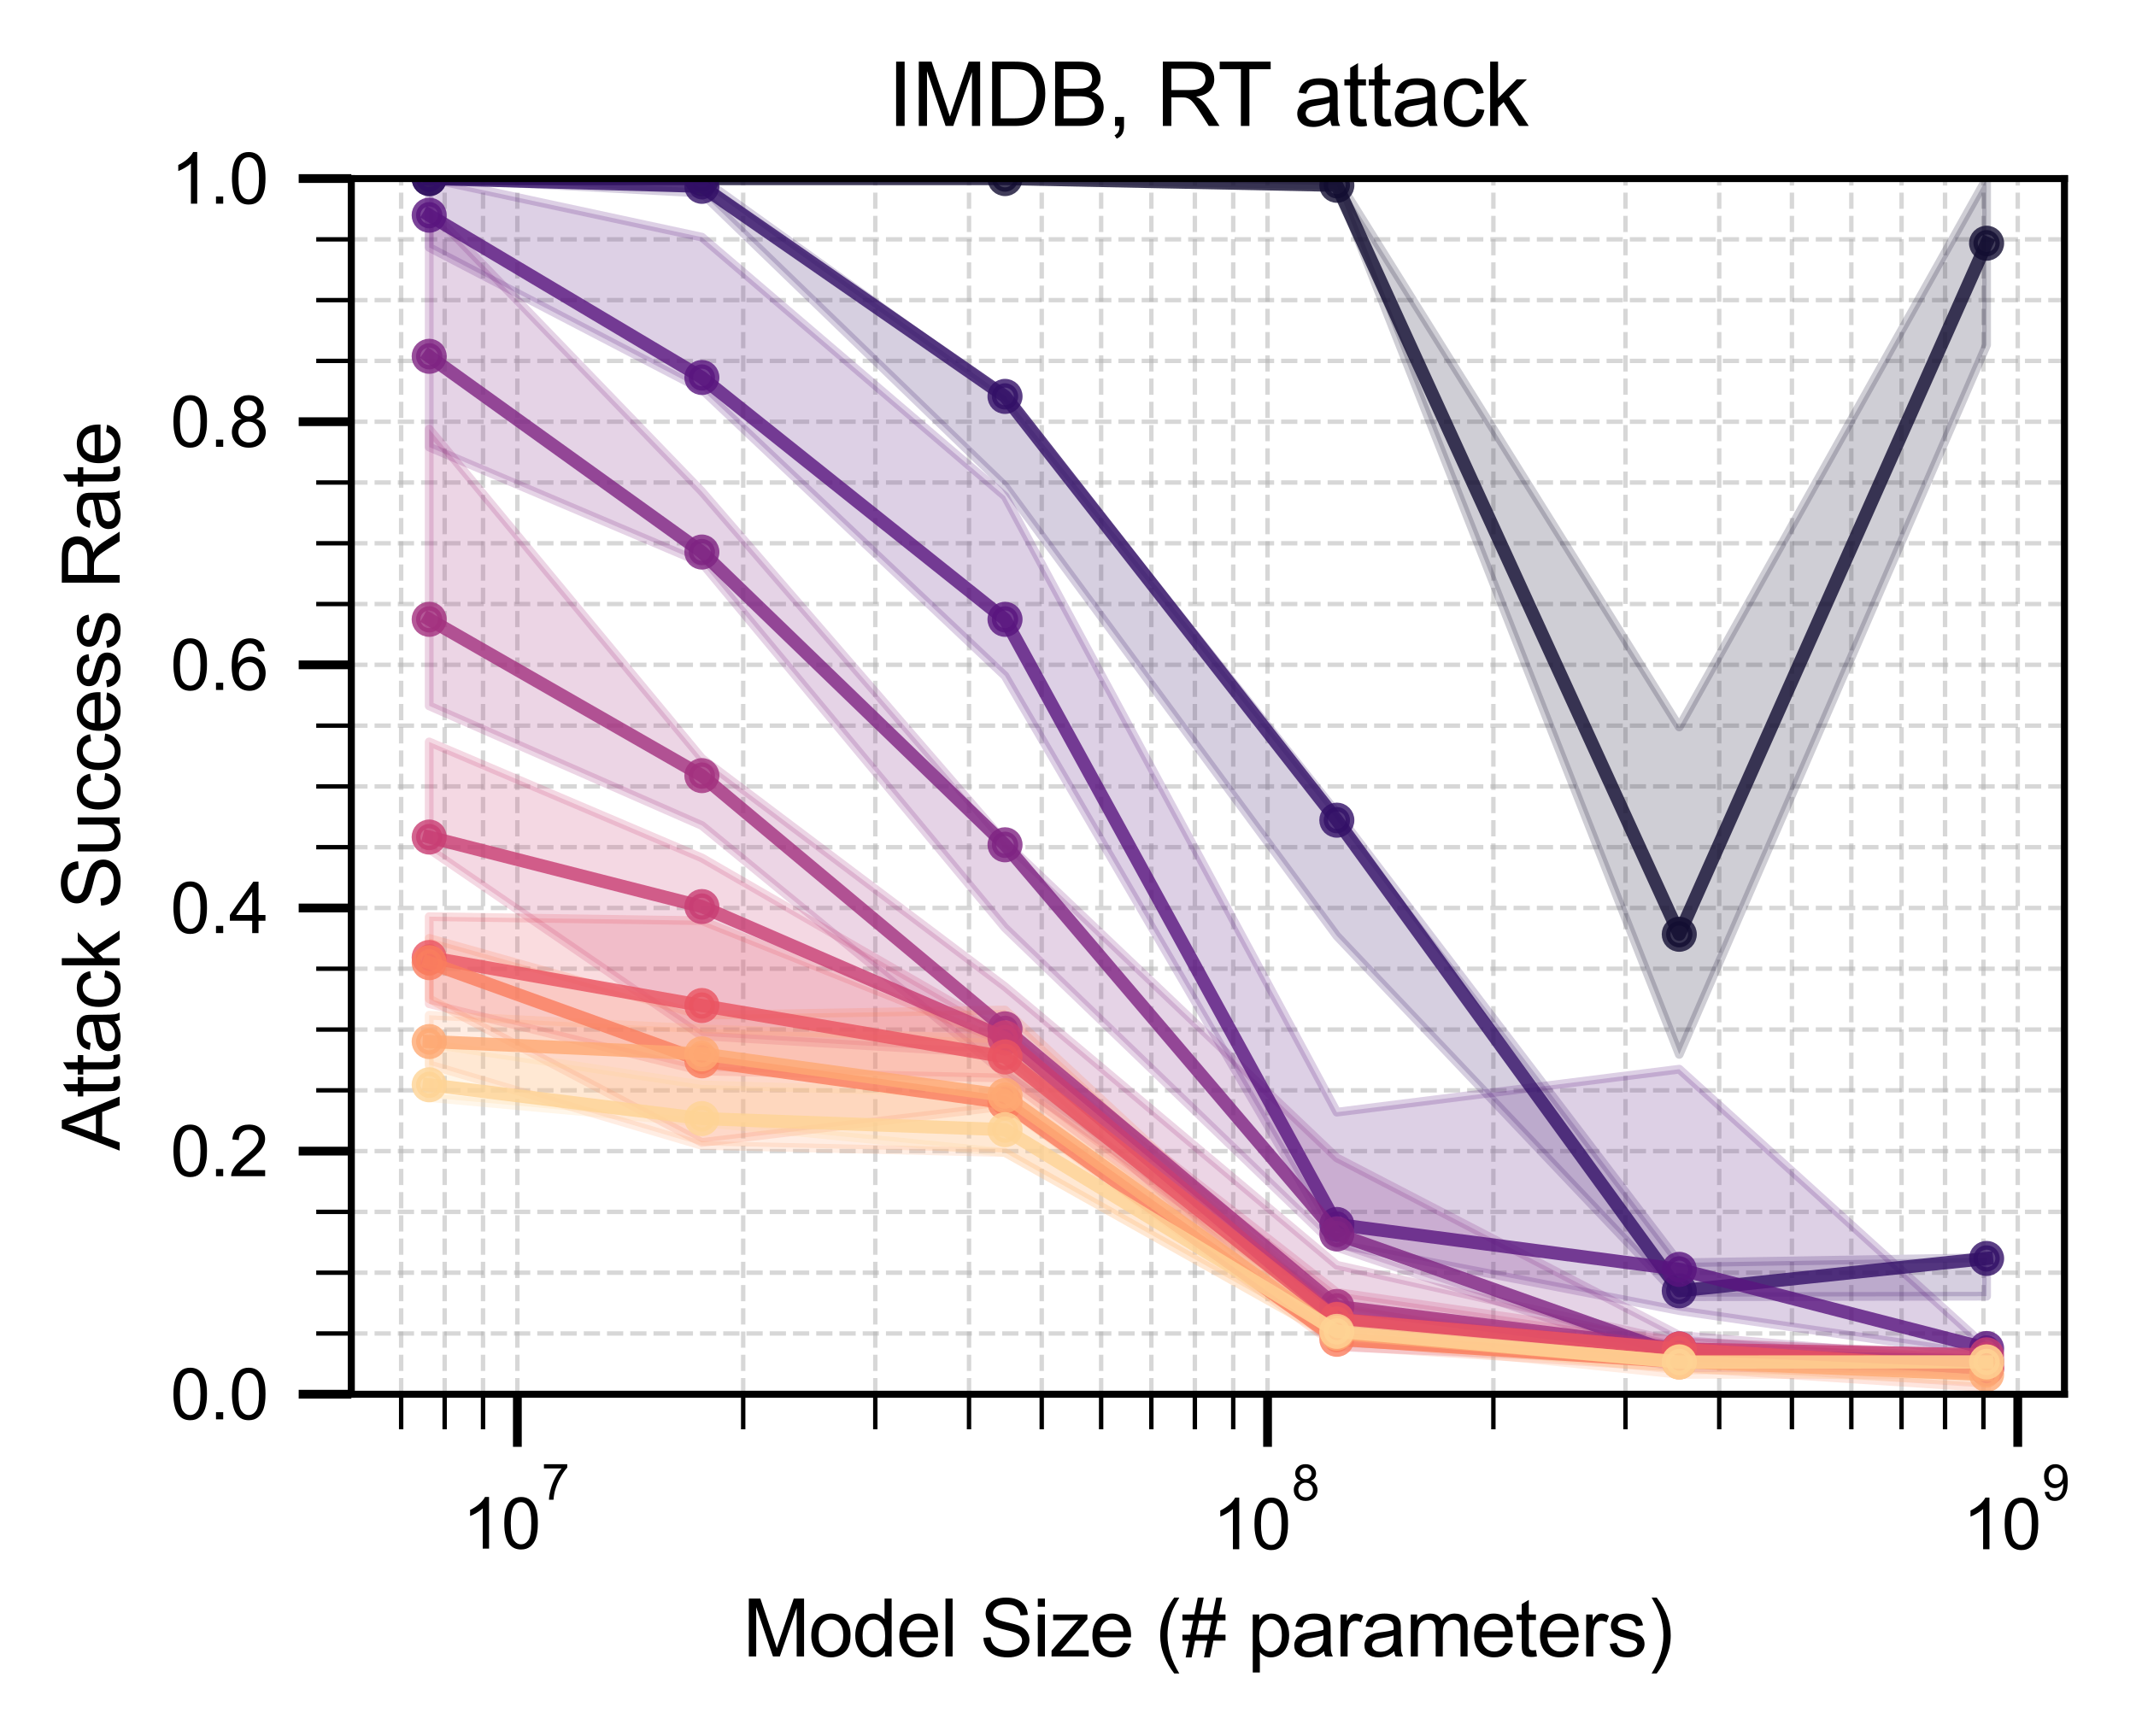
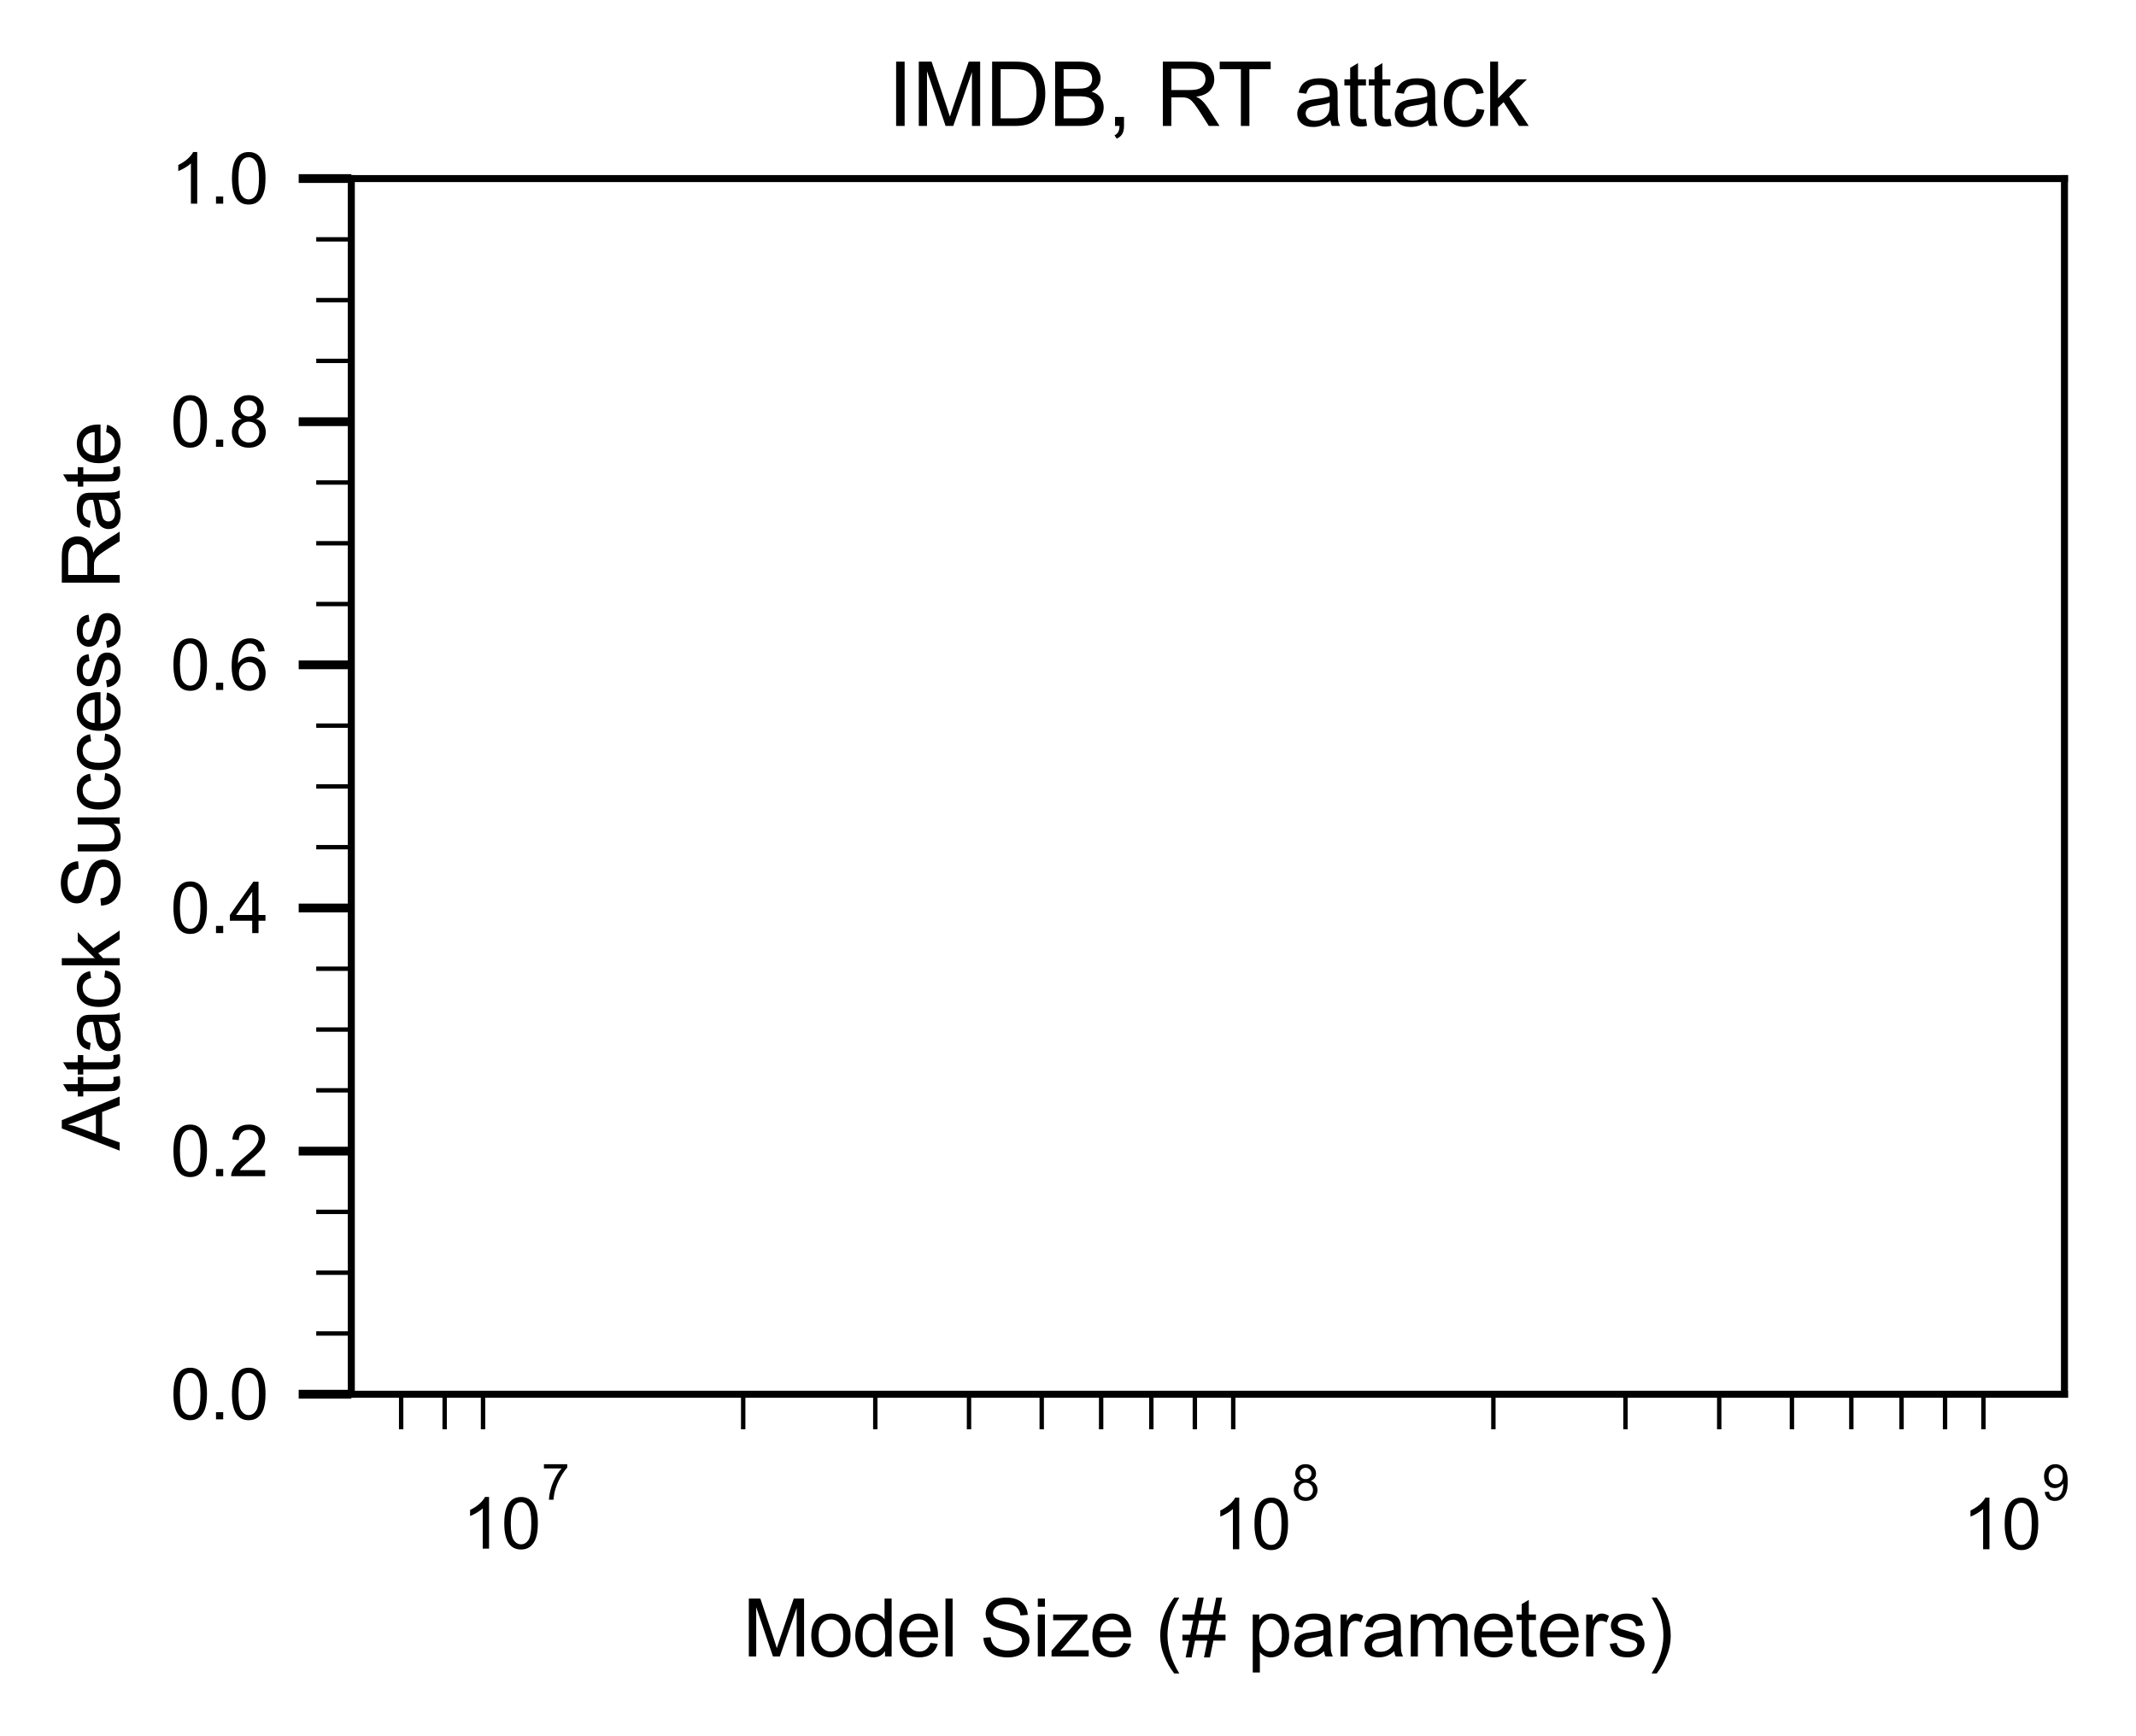
<svg xmlns="http://www.w3.org/2000/svg" xmlns:xlink="http://www.w3.org/1999/xlink" width="243.507pt" height="197.944pt" viewBox="0 0 243.507 197.944" version="1.1">
  <defs>
    <style type="text/css">*{stroke-linejoin: round; stroke-linecap: butt}</style>
  </defs>
  <g id="figure_1">
    <g id="patch_1">
      <path d="M 0 197.944  L 243.507 197.944  L 243.507 -0  L 0 -0  z " style="fill: #ffffff" />
    </g>
    <g id="axes_1">
      <g id="patch_2">
        <path d="M 40.051 158.958  L 235.351 158.958  L 235.351 20.358  L 40.051 20.358  z " style="fill: #ffffff" />
      </g>
      <g id="matplotlib.axis_1">
        <g id="xtick_1">
          <g id="line2d_1">
            <path d="M 58.98 158.958  L 58.98 20.358  " clip-path="url(#pc83f7f69c3)" style="fill: none; stroke-dasharray: 1.85,0.8; stroke-dashoffset: 0; stroke: #b0b0b0; stroke-opacity: 0.5; stroke-width: 0.5" />
          </g>
          <g id="line2d_2">
            <defs>
-               <path id="m731acd7588" d="M 0 0  L 0 6  " style="stroke: #000000" />
-             </defs>
+               </defs>
            <g>
              <use xlink:href="#m731acd7588" x="58.98" y="158.958" style="stroke: #000000" />
            </g>
          </g>
          <g id="text_1">
            <g transform="translate(52.7 176.628) scale(0.08 -0.08)">
              <defs>
                <path id="ArialMT-31" d="M 2384 0  L 1822 0  L 1822 3584  Q 1619 3391 1289 3197  Q 959 3003 697 2906  L 697 3450  Q 1169 3672 1522 3987  Q 1875 4303 2022 4600  L 2384 4600  L 2384 0  z " transform="scale(0.016)" />
                <path id="ArialMT-30" d="M 266 2259  Q 266 3072 433 3567  Q 600 4063 929 4331  Q 1259 4600 1759 4600  Q 2128 4600 2406 4451  Q 2684 4303 2865 4023  Q 3047 3744 3150 3342  Q 3253 2941 3253 2259  Q 3253 1453 3087 958  Q 2922 463 2592 192  Q 2263 -78 1759 -78  Q 1097 -78 719 397  Q 266 969 266 2259  z M 844 2259  Q 844 1131 1108 757  Q 1372 384 1759 384  Q 2147 384 2411 759  Q 2675 1134 2675 2259  Q 2675 3391 2411 3762  Q 2147 4134 1753 4134  Q 1366 4134 1134 3806  Q 844 3388 844 2259  z " transform="scale(0.016)" />
                <path id="ArialMT-37" d="M 303 3981  L 303 4522  L 3269 4522  L 3269 4084  Q 2831 3619 2401 2847  Q 1972 2075 1738 1259  Q 1569 684 1522 0  L 944 0  Q 953 541 1156 1306  Q 1359 2072 1739 2783  Q 2119 3494 2547 3981  L 303 3981  z " transform="scale(0.016)" />
              </defs>
              <use xlink:href="#ArialMT-31" transform="translate(0 0.847)" />
              <use xlink:href="#ArialMT-30" transform="translate(55.615 0.847)" />
              <use xlink:href="#ArialMT-37" transform="translate(112.973 70.541) scale(0.7)" />
            </g>
          </g>
        </g>
        <g id="xtick_2">
          <g id="line2d_3">
            <path d="M 144.503 158.958  L 144.503 20.358  " clip-path="url(#pc83f7f69c3)" style="fill: none; stroke-dasharray: 1.85,0.8; stroke-dashoffset: 0; stroke: #b0b0b0; stroke-opacity: 0.5; stroke-width: 0.5" />
          </g>
          <g id="line2d_4">
            <g>
              <use xlink:href="#m731acd7588" x="144.503" y="158.958" style="stroke: #000000" />
            </g>
          </g>
          <g id="text_2">
            <g transform="translate(138.223 176.708) scale(0.08 -0.08)">
              <defs>
                <path id="ArialMT-38" d="M 1131 2484  Q 781 2613 612 2850  Q 444 3088 444 3419  Q 444 3919 803 4259  Q 1163 4600 1759 4600  Q 2359 4600 2725 4251  Q 3091 3903 3091 3403  Q 3091 3084 2923 2848  Q 2756 2613 2416 2484  Q 2838 2347 3058 2040  Q 3278 1734 3278 1309  Q 3278 722 2862 322  Q 2447 -78 1769 -78  Q 1091 -78 675 323  Q 259 725 259 1325  Q 259 1772 486 2073  Q 713 2375 1131 2484  z M 1019 3438  Q 1019 3113 1228 2906  Q 1438 2700 1772 2700  Q 2097 2700 2305 2904  Q 2513 3109 2513 3406  Q 2513 3716 2298 3927  Q 2084 4138 1766 4138  Q 1444 4138 1231 3931  Q 1019 3725 1019 3438  z M 838 1322  Q 838 1081 952 856  Q 1066 631 1291 507  Q 1516 384 1775 384  Q 2178 384 2440 643  Q 2703 903 2703 1303  Q 2703 1709 2433 1975  Q 2163 2241 1756 2241  Q 1359 2241 1098 1978  Q 838 1716 838 1322  z " transform="scale(0.016)" />
              </defs>
              <use xlink:href="#ArialMT-31" transform="translate(0 0.994)" />
              <use xlink:href="#ArialMT-30" transform="translate(55.615 0.994)" />
              <use xlink:href="#ArialMT-38" transform="translate(112.973 70.688) scale(0.7)" />
            </g>
          </g>
        </g>
        <g id="xtick_3">
          <g id="line2d_5">
            <path d="M 230.027 158.958  L 230.027 20.358  " clip-path="url(#pc83f7f69c3)" style="fill: none; stroke-dasharray: 1.85,0.8; stroke-dashoffset: 0; stroke: #b0b0b0; stroke-opacity: 0.5; stroke-width: 0.5" />
          </g>
          <g id="line2d_6">
            <g>
              <use xlink:href="#m731acd7588" x="230.027" y="158.958" style="stroke: #000000" />
            </g>
          </g>
          <g id="text_3">
            <g transform="translate(223.747 176.708) scale(0.08 -0.08)">
              <defs>
                <path id="ArialMT-39" d="M 350 1059  L 891 1109  Q 959 728 1153 556  Q 1347 384 1650 384  Q 1909 384 2104 503  Q 2300 622 2425 820  Q 2550 1019 2634 1356  Q 2719 1694 2719 2044  Q 2719 2081 2716 2156  Q 2547 1888 2255 1720  Q 1963 1553 1622 1553  Q 1053 1553 659 1965  Q 266 2378 266 3053  Q 266 3750 677 4175  Q 1088 4600 1706 4600  Q 2153 4600 2523 4359  Q 2894 4119 3086 3673  Q 3278 3228 3278 2384  Q 3278 1506 3087 986  Q 2897 466 2520 194  Q 2144 -78 1638 -78  Q 1100 -78 759 220  Q 419 519 350 1059  z M 2653 3081  Q 2653 3566 2395 3850  Q 2138 4134 1775 4134  Q 1400 4134 1122 3828  Q 844 3522 844 3034  Q 844 2597 1108 2323  Q 1372 2050 1759 2050  Q 2150 2050 2401 2323  Q 2653 2597 2653 3081  z " transform="scale(0.016)" />
              </defs>
              <use xlink:href="#ArialMT-31" transform="translate(0 0.994)" />
              <use xlink:href="#ArialMT-30" transform="translate(55.615 0.994)" />
              <use xlink:href="#ArialMT-39" transform="translate(112.973 70.688) scale(0.7)" />
            </g>
          </g>
        </g>
        <g id="xtick_4">
          <g id="line2d_7">
            <path d="M 45.732 158.958  L 45.732 20.358  " clip-path="url(#pc83f7f69c3)" style="fill: none; stroke-dasharray: 1.85,0.8; stroke-dashoffset: 0; stroke: #b0b0b0; stroke-opacity: 0.5; stroke-width: 0.5" />
          </g>
          <g id="line2d_8">
            <defs>
              <path id="m525e470dec" d="M 0 0  L 0 4  " style="stroke: #000000; stroke-width: 0.5" />
            </defs>
            <g>
              <use xlink:href="#m525e470dec" x="45.732" y="158.958" style="stroke: #000000; stroke-width: 0.5" />
            </g>
          </g>
        </g>
        <g id="xtick_5">
          <g id="line2d_9">
            <path d="M 50.691 158.958  L 50.691 20.358  " clip-path="url(#pc83f7f69c3)" style="fill: none; stroke-dasharray: 1.85,0.8; stroke-dashoffset: 0; stroke: #b0b0b0; stroke-opacity: 0.5; stroke-width: 0.5" />
          </g>
          <g id="line2d_10">
            <g>
              <use xlink:href="#m525e470dec" x="50.691" y="158.958" style="stroke: #000000; stroke-width: 0.5" />
            </g>
          </g>
        </g>
        <g id="xtick_6">
          <g id="line2d_11">
            <path d="M 55.066 158.958  L 55.066 20.358  " clip-path="url(#pc83f7f69c3)" style="fill: none; stroke-dasharray: 1.85,0.8; stroke-dashoffset: 0; stroke: #b0b0b0; stroke-opacity: 0.5; stroke-width: 0.5" />
          </g>
          <g id="line2d_12">
            <g>
              <use xlink:href="#m525e470dec" x="55.066" y="158.958" style="stroke: #000000; stroke-width: 0.5" />
            </g>
          </g>
        </g>
        <g id="xtick_7">
          <g id="line2d_13">
            <path d="M 84.725 158.958  L 84.725 20.358  " clip-path="url(#pc83f7f69c3)" style="fill: none; stroke-dasharray: 1.85,0.8; stroke-dashoffset: 0; stroke: #b0b0b0; stroke-opacity: 0.5; stroke-width: 0.5" />
          </g>
          <g id="line2d_14">
            <g>
              <use xlink:href="#m525e470dec" x="84.725" y="158.958" style="stroke: #000000; stroke-width: 0.5" />
            </g>
          </g>
        </g>
        <g id="xtick_8">
          <g id="line2d_15">
            <path d="M 99.785 158.958  L 99.785 20.358  " clip-path="url(#pc83f7f69c3)" style="fill: none; stroke-dasharray: 1.85,0.8; stroke-dashoffset: 0; stroke: #b0b0b0; stroke-opacity: 0.5; stroke-width: 0.5" />
          </g>
          <g id="line2d_16">
            <g>
              <use xlink:href="#m525e470dec" x="99.785" y="158.958" style="stroke: #000000; stroke-width: 0.5" />
            </g>
          </g>
        </g>
        <g id="xtick_9">
          <g id="line2d_17">
            <path d="M 110.47 158.958  L 110.47 20.358  " clip-path="url(#pc83f7f69c3)" style="fill: none; stroke-dasharray: 1.85,0.8; stroke-dashoffset: 0; stroke: #b0b0b0; stroke-opacity: 0.5; stroke-width: 0.5" />
          </g>
          <g id="line2d_18">
            <g>
              <use xlink:href="#m525e470dec" x="110.47" y="158.958" style="stroke: #000000; stroke-width: 0.5" />
            </g>
          </g>
        </g>
        <g id="xtick_10">
          <g id="line2d_19">
            <path d="M 118.758 158.958  L 118.758 20.358  " clip-path="url(#pc83f7f69c3)" style="fill: none; stroke-dasharray: 1.85,0.8; stroke-dashoffset: 0; stroke: #b0b0b0; stroke-opacity: 0.5; stroke-width: 0.5" />
          </g>
          <g id="line2d_20">
            <g>
              <use xlink:href="#m525e470dec" x="118.758" y="158.958" style="stroke: #000000; stroke-width: 0.5" />
            </g>
          </g>
        </g>
        <g id="xtick_11">
          <g id="line2d_21">
            <path d="M 125.53 158.958  L 125.53 20.358  " clip-path="url(#pc83f7f69c3)" style="fill: none; stroke-dasharray: 1.85,0.8; stroke-dashoffset: 0; stroke: #b0b0b0; stroke-opacity: 0.5; stroke-width: 0.5" />
          </g>
          <g id="line2d_22">
            <g>
              <use xlink:href="#m525e470dec" x="125.53" y="158.958" style="stroke: #000000; stroke-width: 0.5" />
            </g>
          </g>
        </g>
        <g id="xtick_12">
          <g id="line2d_23">
            <path d="M 131.255 158.958  L 131.255 20.358  " clip-path="url(#pc83f7f69c3)" style="fill: none; stroke-dasharray: 1.85,0.8; stroke-dashoffset: 0; stroke: #b0b0b0; stroke-opacity: 0.5; stroke-width: 0.5" />
          </g>
          <g id="line2d_24">
            <g>
              <use xlink:href="#m525e470dec" x="131.255" y="158.958" style="stroke: #000000; stroke-width: 0.5" />
            </g>
          </g>
        </g>
        <g id="xtick_13">
          <g id="line2d_25">
            <path d="M 136.215 158.958  L 136.215 20.358  " clip-path="url(#pc83f7f69c3)" style="fill: none; stroke-dasharray: 1.85,0.8; stroke-dashoffset: 0; stroke: #b0b0b0; stroke-opacity: 0.5; stroke-width: 0.5" />
          </g>
          <g id="line2d_26">
            <g>
              <use xlink:href="#m525e470dec" x="136.215" y="158.958" style="stroke: #000000; stroke-width: 0.5" />
            </g>
          </g>
        </g>
        <g id="xtick_14">
          <g id="line2d_27">
            <path d="M 140.59 158.958  L 140.59 20.358  " clip-path="url(#pc83f7f69c3)" style="fill: none; stroke-dasharray: 1.85,0.8; stroke-dashoffset: 0; stroke: #b0b0b0; stroke-opacity: 0.5; stroke-width: 0.5" />
          </g>
          <g id="line2d_28">
            <g>
              <use xlink:href="#m525e470dec" x="140.59" y="158.958" style="stroke: #000000; stroke-width: 0.5" />
            </g>
          </g>
        </g>
        <g id="xtick_15">
          <g id="line2d_29">
            <path d="M 170.248 158.958  L 170.248 20.358  " clip-path="url(#pc83f7f69c3)" style="fill: none; stroke-dasharray: 1.85,0.8; stroke-dashoffset: 0; stroke: #b0b0b0; stroke-opacity: 0.5; stroke-width: 0.5" />
          </g>
          <g id="line2d_30">
            <g>
              <use xlink:href="#m525e470dec" x="170.248" y="158.958" style="stroke: #000000; stroke-width: 0.5" />
            </g>
          </g>
        </g>
        <g id="xtick_16">
          <g id="line2d_31">
            <path d="M 185.308 158.958  L 185.308 20.358  " clip-path="url(#pc83f7f69c3)" style="fill: none; stroke-dasharray: 1.85,0.8; stroke-dashoffset: 0; stroke: #b0b0b0; stroke-opacity: 0.5; stroke-width: 0.5" />
          </g>
          <g id="line2d_32">
            <g>
              <use xlink:href="#m525e470dec" x="185.308" y="158.958" style="stroke: #000000; stroke-width: 0.5" />
            </g>
          </g>
        </g>
        <g id="xtick_17">
          <g id="line2d_33">
            <path d="M 195.994 158.958  L 195.994 20.358  " clip-path="url(#pc83f7f69c3)" style="fill: none; stroke-dasharray: 1.85,0.8; stroke-dashoffset: 0; stroke: #b0b0b0; stroke-opacity: 0.5; stroke-width: 0.5" />
          </g>
          <g id="line2d_34">
            <g>
              <use xlink:href="#m525e470dec" x="195.994" y="158.958" style="stroke: #000000; stroke-width: 0.5" />
            </g>
          </g>
        </g>
        <g id="xtick_18">
          <g id="line2d_35">
            <path d="M 204.282 158.958  L 204.282 20.358  " clip-path="url(#pc83f7f69c3)" style="fill: none; stroke-dasharray: 1.85,0.8; stroke-dashoffset: 0; stroke: #b0b0b0; stroke-opacity: 0.5; stroke-width: 0.5" />
          </g>
          <g id="line2d_36">
            <g>
              <use xlink:href="#m525e470dec" x="204.282" y="158.958" style="stroke: #000000; stroke-width: 0.5" />
            </g>
          </g>
        </g>
        <g id="xtick_19">
          <g id="line2d_37">
            <path d="M 211.054 158.958  L 211.054 20.358  " clip-path="url(#pc83f7f69c3)" style="fill: none; stroke-dasharray: 1.85,0.8; stroke-dashoffset: 0; stroke: #b0b0b0; stroke-opacity: 0.5; stroke-width: 0.5" />
          </g>
          <g id="line2d_38">
            <g>
              <use xlink:href="#m525e470dec" x="211.054" y="158.958" style="stroke: #000000; stroke-width: 0.5" />
            </g>
          </g>
        </g>
        <g id="xtick_20">
          <g id="line2d_39">
            <path d="M 216.779 158.958  L 216.779 20.358  " clip-path="url(#pc83f7f69c3)" style="fill: none; stroke-dasharray: 1.85,0.8; stroke-dashoffset: 0; stroke: #b0b0b0; stroke-opacity: 0.5; stroke-width: 0.5" />
          </g>
          <g id="line2d_40">
            <g>
              <use xlink:href="#m525e470dec" x="216.779" y="158.958" style="stroke: #000000; stroke-width: 0.5" />
            </g>
          </g>
        </g>
        <g id="xtick_21">
          <g id="line2d_41">
            <path d="M 221.739 158.958  L 221.739 20.358  " clip-path="url(#pc83f7f69c3)" style="fill: none; stroke-dasharray: 1.85,0.8; stroke-dashoffset: 0; stroke: #b0b0b0; stroke-opacity: 0.5; stroke-width: 0.5" />
          </g>
          <g id="line2d_42">
            <g>
              <use xlink:href="#m525e470dec" x="221.739" y="158.958" style="stroke: #000000; stroke-width: 0.5" />
            </g>
          </g>
        </g>
        <g id="xtick_22">
          <g id="line2d_43">
            <path d="M 226.114 158.958  L 226.114 20.358  " clip-path="url(#pc83f7f69c3)" style="fill: none; stroke-dasharray: 1.85,0.8; stroke-dashoffset: 0; stroke: #b0b0b0; stroke-opacity: 0.5; stroke-width: 0.5" />
          </g>
          <g id="line2d_44">
            <g>
              <use xlink:href="#m525e470dec" x="226.114" y="158.958" style="stroke: #000000; stroke-width: 0.5" />
            </g>
          </g>
        </g>
        <g id="text_4">
          <g transform="translate(84.684 188.85) scale(0.09 -0.09)">
            <defs>
              <path id="ArialMT-4d" d="M 475 0  L 475 4581  L 1388 4581  L 2472 1338  Q 2622 884 2691 659  Q 2769 909 2934 1394  L 4031 4581  L 4847 4581  L 4847 0  L 4263 0  L 4263 3834  L 2931 0  L 2384 0  L 1059 3900  L 1059 0  L 475 0  z " transform="scale(0.016)" />
              <path id="ArialMT-6f" d="M 213 1659  Q 213 2581 725 3025  Q 1153 3394 1769 3394  Q 2453 3394 2887 2945  Q 3322 2497 3322 1706  Q 3322 1066 3130 698  Q 2938 331 2570 128  Q 2203 -75 1769 -75  Q 1072 -75 642 372  Q 213 819 213 1659  z M 791 1659  Q 791 1022 1069 705  Q 1347 388 1769 388  Q 2188 388 2466 706  Q 2744 1025 2744 1678  Q 2744 2294 2464 2611  Q 2184 2928 1769 2928  Q 1347 2928 1069 2612  Q 791 2297 791 1659  z " transform="scale(0.016)" />
              <path id="ArialMT-64" d="M 2575 0  L 2575 419  Q 2259 -75 1647 -75  Q 1250 -75 917 144  Q 584 363 401 755  Q 219 1147 219 1656  Q 219 2153 384 2558  Q 550 2963 881 3178  Q 1213 3394 1622 3394  Q 1922 3394 2156 3267  Q 2391 3141 2538 2938  L 2538 4581  L 3097 4581  L 3097 0  L 2575 0  z M 797 1656  Q 797 1019 1065 703  Q 1334 388 1700 388  Q 2069 388 2326 689  Q 2584 991 2584 1609  Q 2584 2291 2321 2609  Q 2059 2928 1675 2928  Q 1300 2928 1048 2622  Q 797 2316 797 1656  z " transform="scale(0.016)" />
              <path id="ArialMT-65" d="M 2694 1069  L 3275 997  Q 3138 488 2766 206  Q 2394 -75 1816 -75  Q 1088 -75 661 373  Q 234 822 234 1631  Q 234 2469 665 2931  Q 1097 3394 1784 3394  Q 2450 3394 2872 2941  Q 3294 2488 3294 1666  Q 3294 1616 3291 1516  L 816 1516  Q 847 969 1125 678  Q 1403 388 1819 388  Q 2128 388 2347 550  Q 2566 713 2694 1069  z M 847 1978  L 2700 1978  Q 2663 2397 2488 2606  Q 2219 2931 1791 2931  Q 1403 2931 1139 2672  Q 875 2413 847 1978  z " transform="scale(0.016)" />
              <path id="ArialMT-6c" d="M 409 0  L 409 4581  L 972 4581  L 972 0  L 409 0  z " transform="scale(0.016)" />
              <path id="ArialMT-20" transform="scale(0.016)" />
              <path id="ArialMT-53" d="M 288 1472  L 859 1522  Q 900 1178 1048 958  Q 1197 738 1509 602  Q 1822 466 2213 466  Q 2559 466 2825 569  Q 3091 672 3220 851  Q 3350 1031 3350 1244  Q 3350 1459 3225 1620  Q 3100 1781 2813 1891  Q 2628 1963 1997 2114  Q 1366 2266 1113 2400  Q 784 2572 623 2826  Q 463 3081 463 3397  Q 463 3744 659 4045  Q 856 4347 1234 4503  Q 1613 4659 2075 4659  Q 2584 4659 2973 4495  Q 3363 4331 3572 4012  Q 3781 3694 3797 3291  L 3216 3247  Q 3169 3681 2898 3903  Q 2628 4125 2100 4125  Q 1550 4125 1298 3923  Q 1047 3722 1047 3438  Q 1047 3191 1225 3031  Q 1400 2872 2139 2705  Q 2878 2538 3153 2413  Q 3553 2228 3743 1945  Q 3934 1663 3934 1294  Q 3934 928 3725 604  Q 3516 281 3123 101  Q 2731 -78 2241 -78  Q 1619 -78 1198 103  Q 778 284 539 648  Q 300 1013 288 1472  z " transform="scale(0.016)" />
              <path id="ArialMT-69" d="M 425 3934  L 425 4581  L 988 4581  L 988 3934  L 425 3934  z M 425 0  L 425 3319  L 988 3319  L 988 0  L 425 0  z " transform="scale(0.016)" />
              <path id="ArialMT-7a" d="M 125 0  L 125 456  L 2238 2881  Q 1878 2863 1603 2863  L 250 2863  L 250 3319  L 2963 3319  L 2963 2947  L 1166 841  L 819 456  Q 1197 484 1528 484  L 3063 484  L 3063 0  L 125 0  z " transform="scale(0.016)" />
              <path id="ArialMT-28" d="M 1497 -1347  Q 1031 -759 709 28  Q 388 816 388 1659  Q 388 2403 628 3084  Q 909 3875 1497 4659  L 1900 4659  Q 1522 4009 1400 3731  Q 1209 3300 1100 2831  Q 966 2247 966 1656  Q 966 153 1900 -1347  L 1497 -1347  z " transform="scale(0.016)" />
              <path id="ArialMT-23" d="M 322 -78  L 594 1253  L 66 1253  L 66 1719  L 688 1719  L 919 2853  L 66 2853  L 66 3319  L 1013 3319  L 1284 4659  L 1753 4659  L 1481 3319  L 2466 3319  L 2738 4659  L 3209 4659  L 2938 3319  L 3478 3319  L 3478 2853  L 2844 2853  L 2609 1719  L 3478 1719  L 3478 1253  L 2516 1253  L 2244 -78  L 1775 -78  L 2044 1253  L 1063 1253  L 791 -78  L 322 -78  z M 1156 1719  L 2138 1719  L 2372 2853  L 1388 2853  L 1156 1719  z " transform="scale(0.016)" />
              <path id="ArialMT-70" d="M 422 -1272  L 422 3319  L 934 3319  L 934 2888  Q 1116 3141 1344 3267  Q 1572 3394 1897 3394  Q 2322 3394 2647 3175  Q 2972 2956 3137 2557  Q 3303 2159 3303 1684  Q 3303 1175 3120 767  Q 2938 359 2589 142  Q 2241 -75 1856 -75  Q 1575 -75 1351 44  Q 1128 163 984 344  L 984 -1272  L 422 -1272  z M 931 1641  Q 931 1000 1190 694  Q 1450 388 1819 388  Q 2194 388 2461 705  Q 2728 1022 2728 1688  Q 2728 2322 2467 2637  Q 2206 2953 1844 2953  Q 1484 2953 1207 2617  Q 931 2281 931 1641  z " transform="scale(0.016)" />
              <path id="ArialMT-61" d="M 2588 409  Q 2275 144 1986 34  Q 1697 -75 1366 -75  Q 819 -75 525 192  Q 231 459 231 875  Q 231 1119 342 1320  Q 453 1522 633 1644  Q 813 1766 1038 1828  Q 1203 1872 1538 1913  Q 2219 1994 2541 2106  Q 2544 2222 2544 2253  Q 2544 2597 2384 2738  Q 2169 2928 1744 2928  Q 1347 2928 1158 2789  Q 969 2650 878 2297  L 328 2372  Q 403 2725 575 2942  Q 747 3159 1072 3276  Q 1397 3394 1825 3394  Q 2250 3394 2515 3294  Q 2781 3194 2906 3042  Q 3031 2891 3081 2659  Q 3109 2516 3109 2141  L 3109 1391  Q 3109 606 3145 398  Q 3181 191 3288 0  L 2700 0  Q 2613 175 2588 409  z M 2541 1666  Q 2234 1541 1622 1453  Q 1275 1403 1131 1340  Q 988 1278 909 1158  Q 831 1038 831 891  Q 831 666 1001 516  Q 1172 366 1500 366  Q 1825 366 2078 508  Q 2331 650 2450 897  Q 2541 1088 2541 1459  L 2541 1666  z " transform="scale(0.016)" />
              <path id="ArialMT-72" d="M 416 0  L 416 3319  L 922 3319  L 922 2816  Q 1116 3169 1280 3281  Q 1444 3394 1641 3394  Q 1925 3394 2219 3213  L 2025 2691  Q 1819 2813 1613 2813  Q 1428 2813 1281 2702  Q 1134 2591 1072 2394  Q 978 2094 978 1738  L 978 0  L 416 0  z " transform="scale(0.016)" />
              <path id="ArialMT-6d" d="M 422 0  L 422 3319  L 925 3319  L 925 2853  Q 1081 3097 1340 3245  Q 1600 3394 1931 3394  Q 2300 3394 2536 3241  Q 2772 3088 2869 2813  Q 3263 3394 3894 3394  Q 4388 3394 4653 3120  Q 4919 2847 4919 2278  L 4919 0  L 4359 0  L 4359 2091  Q 4359 2428 4304 2576  Q 4250 2725 4106 2815  Q 3963 2906 3769 2906  Q 3419 2906 3187 2673  Q 2956 2441 2956 1928  L 2956 0  L 2394 0  L 2394 2156  Q 2394 2531 2256 2718  Q 2119 2906 1806 2906  Q 1569 2906 1367 2781  Q 1166 2656 1075 2415  Q 984 2175 984 1722  L 984 0  L 422 0  z " transform="scale(0.016)" />
              <path id="ArialMT-74" d="M 1650 503  L 1731 6  Q 1494 -44 1306 -44  Q 1000 -44 831 53  Q 663 150 594 308  Q 525 466 525 972  L 525 2881  L 113 2881  L 113 3319  L 525 3319  L 525 4141  L 1084 4478  L 1084 3319  L 1650 3319  L 1650 2881  L 1084 2881  L 1084 941  Q 1084 700 1114 631  Q 1144 563 1211 522  Q 1278 481 1403 481  Q 1497 481 1650 503  z " transform="scale(0.016)" />
              <path id="ArialMT-73" d="M 197 991  L 753 1078  Q 800 744 1014 566  Q 1228 388 1613 388  Q 2000 388 2187 545  Q 2375 703 2375 916  Q 2375 1106 2209 1216  Q 2094 1291 1634 1406  Q 1016 1563 777 1677  Q 538 1791 414 1992  Q 291 2194 291 2438  Q 291 2659 392 2848  Q 494 3038 669 3163  Q 800 3259 1026 3326  Q 1253 3394 1513 3394  Q 1903 3394 2198 3281  Q 2494 3169 2634 2976  Q 2775 2784 2828 2463  L 2278 2388  Q 2241 2644 2061 2787  Q 1881 2931 1553 2931  Q 1166 2931 1000 2803  Q 834 2675 834 2503  Q 834 2394 903 2306  Q 972 2216 1119 2156  Q 1203 2125 1616 2013  Q 2213 1853 2448 1751  Q 2684 1650 2818 1456  Q 2953 1263 2953 975  Q 2953 694 2789 445  Q 2625 197 2315 61  Q 2006 -75 1616 -75  Q 969 -75 630 194  Q 291 463 197 991  z " transform="scale(0.016)" />
              <path id="ArialMT-29" d="M 791 -1347  L 388 -1347  Q 1322 153 1322 1656  Q 1322 2244 1188 2822  Q 1081 3291 891 3722  Q 769 4003 388 4659  L 791 4659  Q 1378 3875 1659 3084  Q 1900 2403 1900 1659  Q 1900 816 1576 28  Q 1253 -759 791 -1347  z " transform="scale(0.016)" />
            </defs>
            <use xlink:href="#ArialMT-4d" />
            <use xlink:href="#ArialMT-6f" x="83.301" />
            <use xlink:href="#ArialMT-64" x="138.916" />
            <use xlink:href="#ArialMT-65" x="194.531" />
            <use xlink:href="#ArialMT-6c" x="250.146" />
            <use xlink:href="#ArialMT-20" x="272.363" />
            <use xlink:href="#ArialMT-53" x="300.146" />
            <use xlink:href="#ArialMT-69" x="366.846" />
            <use xlink:href="#ArialMT-7a" x="389.062" />
            <use xlink:href="#ArialMT-65" x="439.062" />
            <use xlink:href="#ArialMT-20" x="494.678" />
            <use xlink:href="#ArialMT-28" x="522.461" />
            <use xlink:href="#ArialMT-23" x="555.762" />
            <use xlink:href="#ArialMT-20" x="611.377" />
            <use xlink:href="#ArialMT-70" x="639.16" />
            <use xlink:href="#ArialMT-61" x="694.775" />
            <use xlink:href="#ArialMT-72" x="750.391" />
            <use xlink:href="#ArialMT-61" x="783.691" />
            <use xlink:href="#ArialMT-6d" x="839.307" />
            <use xlink:href="#ArialMT-65" x="922.607" />
            <use xlink:href="#ArialMT-74" x="978.223" />
            <use xlink:href="#ArialMT-65" x="1006.006" />
            <use xlink:href="#ArialMT-72" x="1061.621" />
            <use xlink:href="#ArialMT-73" x="1094.922" />
            <use xlink:href="#ArialMT-29" x="1144.922" />
          </g>
        </g>
      </g>
      <g id="matplotlib.axis_2">
        <g id="ytick_1">
          <g id="line2d_45">
            <path d="M 40.051 158.958  L 235.351 158.958  " clip-path="url(#pc83f7f69c3)" style="fill: none; stroke-dasharray: 1.85,0.8; stroke-dashoffset: 0; stroke: #b0b0b0; stroke-opacity: 0.5; stroke-width: 0.5" />
          </g>
          <g id="line2d_46">
            <defs>
              <path id="mef485a6feb" d="M 0 0  L -6 0  " style="stroke: #000000" />
            </defs>
            <g>
              <use xlink:href="#mef485a6feb" x="40.051" y="158.958" style="stroke: #000000" />
            </g>
          </g>
          <g id="text_5">
            <g transform="translate(19.431 161.821) scale(0.08 -0.08)">
              <defs>
                <path id="ArialMT-2e" d="M 581 0  L 581 641  L 1222 641  L 1222 0  L 581 0  z " transform="scale(0.016)" />
              </defs>
              <use xlink:href="#ArialMT-30" />
              <use xlink:href="#ArialMT-2e" x="55.615" />
              <use xlink:href="#ArialMT-30" x="83.398" />
            </g>
          </g>
        </g>
        <g id="ytick_2">
          <g id="line2d_47">
            <path d="M 40.051 131.238  L 235.351 131.238  " clip-path="url(#pc83f7f69c3)" style="fill: none; stroke-dasharray: 1.85,0.8; stroke-dashoffset: 0; stroke: #b0b0b0; stroke-opacity: 0.5; stroke-width: 0.5" />
          </g>
          <g id="line2d_48">
            <g>
              <use xlink:href="#mef485a6feb" x="40.051" y="131.238" style="stroke: #000000" />
            </g>
          </g>
          <g id="text_6">
            <g transform="translate(19.431 134.101) scale(0.08 -0.08)">
              <defs>
                <path id="ArialMT-32" d="M 3222 541  L 3222 0  L 194 0  Q 188 203 259 391  Q 375 700 629 1000  Q 884 1300 1366 1694  Q 2113 2306 2375 2664  Q 2638 3022 2638 3341  Q 2638 3675 2398 3904  Q 2159 4134 1775 4134  Q 1369 4134 1125 3890  Q 881 3647 878 3216  L 300 3275  Q 359 3922 746 4261  Q 1134 4600 1788 4600  Q 2447 4600 2831 4234  Q 3216 3869 3216 3328  Q 3216 3053 3103 2787  Q 2991 2522 2730 2228  Q 2469 1934 1863 1422  Q 1356 997 1212 845  Q 1069 694 975 541  L 3222 541  z " transform="scale(0.016)" />
              </defs>
              <use xlink:href="#ArialMT-30" />
              <use xlink:href="#ArialMT-2e" x="55.615" />
              <use xlink:href="#ArialMT-32" x="83.398" />
            </g>
          </g>
        </g>
        <g id="ytick_3">
          <g id="line2d_49">
            <path d="M 40.051 103.518  L 235.351 103.518  " clip-path="url(#pc83f7f69c3)" style="fill: none; stroke-dasharray: 1.85,0.8; stroke-dashoffset: 0; stroke: #b0b0b0; stroke-opacity: 0.5; stroke-width: 0.5" />
          </g>
          <g id="line2d_50">
            <g>
              <use xlink:href="#mef485a6feb" x="40.051" y="103.518" style="stroke: #000000" />
            </g>
          </g>
          <g id="text_7">
            <g transform="translate(19.431 106.381) scale(0.08 -0.08)">
              <defs>
                <path id="ArialMT-34" d="M 2069 0  L 2069 1097  L 81 1097  L 81 1613  L 2172 4581  L 2631 4581  L 2631 1613  L 3250 1613  L 3250 1097  L 2631 1097  L 2631 0  L 2069 0  z M 2069 1613  L 2069 3678  L 634 1613  L 2069 1613  z " transform="scale(0.016)" />
              </defs>
              <use xlink:href="#ArialMT-30" />
              <use xlink:href="#ArialMT-2e" x="55.615" />
              <use xlink:href="#ArialMT-34" x="83.398" />
            </g>
          </g>
        </g>
        <g id="ytick_4">
          <g id="line2d_51">
            <path d="M 40.051 75.798  L 235.351 75.798  " clip-path="url(#pc83f7f69c3)" style="fill: none; stroke-dasharray: 1.85,0.8; stroke-dashoffset: 0; stroke: #b0b0b0; stroke-opacity: 0.5; stroke-width: 0.5" />
          </g>
          <g id="line2d_52">
            <g>
              <use xlink:href="#mef485a6feb" x="40.051" y="75.798" style="stroke: #000000" />
            </g>
          </g>
          <g id="text_8">
            <g transform="translate(19.431 78.661) scale(0.08 -0.08)">
              <defs>
                <path id="ArialMT-36" d="M 3184 3459  L 2625 3416  Q 2550 3747 2413 3897  Q 2184 4138 1850 4138  Q 1581 4138 1378 3988  Q 1113 3794 959 3422  Q 806 3050 800 2363  Q 1003 2672 1297 2822  Q 1591 2972 1913 2972  Q 2475 2972 2870 2558  Q 3266 2144 3266 1488  Q 3266 1056 3080 686  Q 2894 316 2569 119  Q 2244 -78 1831 -78  Q 1128 -78 684 439  Q 241 956 241 2144  Q 241 3472 731 4075  Q 1159 4600 1884 4600  Q 2425 4600 2770 4297  Q 3116 3994 3184 3459  z M 888 1484  Q 888 1194 1011 928  Q 1134 663 1356 523  Q 1578 384 1822 384  Q 2178 384 2434 671  Q 2691 959 2691 1453  Q 2691 1928 2437 2201  Q 2184 2475 1800 2475  Q 1419 2475 1153 2201  Q 888 1928 888 1484  z " transform="scale(0.016)" />
              </defs>
              <use xlink:href="#ArialMT-30" />
              <use xlink:href="#ArialMT-2e" x="55.615" />
              <use xlink:href="#ArialMT-36" x="83.398" />
            </g>
          </g>
        </g>
        <g id="ytick_5">
          <g id="line2d_53">
            <path d="M 40.051 48.078  L 235.351 48.078  " clip-path="url(#pc83f7f69c3)" style="fill: none; stroke-dasharray: 1.85,0.8; stroke-dashoffset: 0; stroke: #b0b0b0; stroke-opacity: 0.5; stroke-width: 0.5" />
          </g>
          <g id="line2d_54">
            <g>
              <use xlink:href="#mef485a6feb" x="40.051" y="48.078" style="stroke: #000000" />
            </g>
          </g>
          <g id="text_9">
            <g transform="translate(19.431 50.941) scale(0.08 -0.08)">
              <use xlink:href="#ArialMT-30" />
              <use xlink:href="#ArialMT-2e" x="55.615" />
              <use xlink:href="#ArialMT-38" x="83.398" />
            </g>
          </g>
        </g>
        <g id="ytick_6">
          <g id="line2d_55">
            <path d="M 40.051 20.358  L 235.351 20.358  " clip-path="url(#pc83f7f69c3)" style="fill: none; stroke-dasharray: 1.85,0.8; stroke-dashoffset: 0; stroke: #b0b0b0; stroke-opacity: 0.5; stroke-width: 0.5" />
          </g>
          <g id="line2d_56">
            <g>
              <use xlink:href="#mef485a6feb" x="40.051" y="20.358" style="stroke: #000000" />
            </g>
          </g>
          <g id="text_10">
            <g transform="translate(19.431 23.221) scale(0.08 -0.08)">
              <use xlink:href="#ArialMT-31" />
              <use xlink:href="#ArialMT-2e" x="55.615" />
              <use xlink:href="#ArialMT-30" x="83.398" />
            </g>
          </g>
        </g>
        <g id="ytick_7">
          <g id="line2d_57">
            <path d="M 40.051 152.028  L 235.351 152.028  " clip-path="url(#pc83f7f69c3)" style="fill: none; stroke-dasharray: 1.85,0.8; stroke-dashoffset: 0; stroke: #b0b0b0; stroke-opacity: 0.5; stroke-width: 0.5" />
          </g>
          <g id="line2d_58">
            <defs>
              <path id="mc6b3026b67" d="M 0 0  L -4 0  " style="stroke: #000000; stroke-width: 0.5" />
            </defs>
            <g>
              <use xlink:href="#mc6b3026b67" x="40.051" y="152.028" style="stroke: #000000; stroke-width: 0.5" />
            </g>
          </g>
        </g>
        <g id="ytick_8">
          <g id="line2d_59">
            <path d="M 40.051 145.098  L 235.351 145.098  " clip-path="url(#pc83f7f69c3)" style="fill: none; stroke-dasharray: 1.85,0.8; stroke-dashoffset: 0; stroke: #b0b0b0; stroke-opacity: 0.5; stroke-width: 0.5" />
          </g>
          <g id="line2d_60">
            <g>
              <use xlink:href="#mc6b3026b67" x="40.051" y="145.098" style="stroke: #000000; stroke-width: 0.5" />
            </g>
          </g>
        </g>
        <g id="ytick_9">
          <g id="line2d_61">
            <path d="M 40.051 138.168  L 235.351 138.168  " clip-path="url(#pc83f7f69c3)" style="fill: none; stroke-dasharray: 1.85,0.8; stroke-dashoffset: 0; stroke: #b0b0b0; stroke-opacity: 0.5; stroke-width: 0.5" />
          </g>
          <g id="line2d_62">
            <g>
              <use xlink:href="#mc6b3026b67" x="40.051" y="138.168" style="stroke: #000000; stroke-width: 0.5" />
            </g>
          </g>
        </g>
        <g id="ytick_10">
          <g id="line2d_63">
            <path d="M 40.051 124.308  L 235.351 124.308  " clip-path="url(#pc83f7f69c3)" style="fill: none; stroke-dasharray: 1.85,0.8; stroke-dashoffset: 0; stroke: #b0b0b0; stroke-opacity: 0.5; stroke-width: 0.5" />
          </g>
          <g id="line2d_64">
            <g>
              <use xlink:href="#mc6b3026b67" x="40.051" y="124.308" style="stroke: #000000; stroke-width: 0.5" />
            </g>
          </g>
        </g>
        <g id="ytick_11">
          <g id="line2d_65">
            <path d="M 40.051 117.378  L 235.351 117.378  " clip-path="url(#pc83f7f69c3)" style="fill: none; stroke-dasharray: 1.85,0.8; stroke-dashoffset: 0; stroke: #b0b0b0; stroke-opacity: 0.5; stroke-width: 0.5" />
          </g>
          <g id="line2d_66">
            <g>
              <use xlink:href="#mc6b3026b67" x="40.051" y="117.378" style="stroke: #000000; stroke-width: 0.5" />
            </g>
          </g>
        </g>
        <g id="ytick_12">
          <g id="line2d_67">
            <path d="M 40.051 110.448  L 235.351 110.448  " clip-path="url(#pc83f7f69c3)" style="fill: none; stroke-dasharray: 1.85,0.8; stroke-dashoffset: 0; stroke: #b0b0b0; stroke-opacity: 0.5; stroke-width: 0.5" />
          </g>
          <g id="line2d_68">
            <g>
              <use xlink:href="#mc6b3026b67" x="40.051" y="110.448" style="stroke: #000000; stroke-width: 0.5" />
            </g>
          </g>
        </g>
        <g id="ytick_13">
          <g id="line2d_69">
            <path d="M 40.051 96.588  L 235.351 96.588  " clip-path="url(#pc83f7f69c3)" style="fill: none; stroke-dasharray: 1.85,0.8; stroke-dashoffset: 0; stroke: #b0b0b0; stroke-opacity: 0.5; stroke-width: 0.5" />
          </g>
          <g id="line2d_70">
            <g>
              <use xlink:href="#mc6b3026b67" x="40.051" y="96.588" style="stroke: #000000; stroke-width: 0.5" />
            </g>
          </g>
        </g>
        <g id="ytick_14">
          <g id="line2d_71">
            <path d="M 40.051 89.658  L 235.351 89.658  " clip-path="url(#pc83f7f69c3)" style="fill: none; stroke-dasharray: 1.85,0.8; stroke-dashoffset: 0; stroke: #b0b0b0; stroke-opacity: 0.5; stroke-width: 0.5" />
          </g>
          <g id="line2d_72">
            <g>
              <use xlink:href="#mc6b3026b67" x="40.051" y="89.658" style="stroke: #000000; stroke-width: 0.5" />
            </g>
          </g>
        </g>
        <g id="ytick_15">
          <g id="line2d_73">
            <path d="M 40.051 82.728  L 235.351 82.728  " clip-path="url(#pc83f7f69c3)" style="fill: none; stroke-dasharray: 1.85,0.8; stroke-dashoffset: 0; stroke: #b0b0b0; stroke-opacity: 0.5; stroke-width: 0.5" />
          </g>
          <g id="line2d_74">
            <g>
              <use xlink:href="#mc6b3026b67" x="40.051" y="82.728" style="stroke: #000000; stroke-width: 0.5" />
            </g>
          </g>
        </g>
        <g id="ytick_16">
          <g id="line2d_75">
            <path d="M 40.051 68.868  L 235.351 68.868  " clip-path="url(#pc83f7f69c3)" style="fill: none; stroke-dasharray: 1.85,0.8; stroke-dashoffset: 0; stroke: #b0b0b0; stroke-opacity: 0.5; stroke-width: 0.5" />
          </g>
          <g id="line2d_76">
            <g>
              <use xlink:href="#mc6b3026b67" x="40.051" y="68.868" style="stroke: #000000; stroke-width: 0.5" />
            </g>
          </g>
        </g>
        <g id="ytick_17">
          <g id="line2d_77">
            <path d="M 40.051 61.938  L 235.351 61.938  " clip-path="url(#pc83f7f69c3)" style="fill: none; stroke-dasharray: 1.85,0.8; stroke-dashoffset: 0; stroke: #b0b0b0; stroke-opacity: 0.5; stroke-width: 0.5" />
          </g>
          <g id="line2d_78">
            <g>
              <use xlink:href="#mc6b3026b67" x="40.051" y="61.938" style="stroke: #000000; stroke-width: 0.5" />
            </g>
          </g>
        </g>
        <g id="ytick_18">
          <g id="line2d_79">
            <path d="M 40.051 55.008  L 235.351 55.008  " clip-path="url(#pc83f7f69c3)" style="fill: none; stroke-dasharray: 1.85,0.8; stroke-dashoffset: 0; stroke: #b0b0b0; stroke-opacity: 0.5; stroke-width: 0.5" />
          </g>
          <g id="line2d_80">
            <g>
              <use xlink:href="#mc6b3026b67" x="40.051" y="55.008" style="stroke: #000000; stroke-width: 0.5" />
            </g>
          </g>
        </g>
        <g id="ytick_19">
          <g id="line2d_81">
            <path d="M 40.051 41.148  L 235.351 41.148  " clip-path="url(#pc83f7f69c3)" style="fill: none; stroke-dasharray: 1.85,0.8; stroke-dashoffset: 0; stroke: #b0b0b0; stroke-opacity: 0.5; stroke-width: 0.5" />
          </g>
          <g id="line2d_82">
            <g>
              <use xlink:href="#mc6b3026b67" x="40.051" y="41.148" style="stroke: #000000; stroke-width: 0.5" />
            </g>
          </g>
        </g>
        <g id="ytick_20">
          <g id="line2d_83">
            <path d="M 40.051 34.218  L 235.351 34.218  " clip-path="url(#pc83f7f69c3)" style="fill: none; stroke-dasharray: 1.85,0.8; stroke-dashoffset: 0; stroke: #b0b0b0; stroke-opacity: 0.5; stroke-width: 0.5" />
          </g>
          <g id="line2d_84">
            <g>
              <use xlink:href="#mc6b3026b67" x="40.051" y="34.218" style="stroke: #000000; stroke-width: 0.5" />
            </g>
          </g>
        </g>
        <g id="ytick_21">
          <g id="line2d_85">
            <path d="M 40.051 27.288  L 235.351 27.288  " clip-path="url(#pc83f7f69c3)" style="fill: none; stroke-dasharray: 1.85,0.8; stroke-dashoffset: 0; stroke: #b0b0b0; stroke-opacity: 0.5; stroke-width: 0.5" />
          </g>
          <g id="line2d_86">
            <g>
              <use xlink:href="#mc6b3026b67" x="40.051" y="27.288" style="stroke: #000000; stroke-width: 0.5" />
            </g>
          </g>
        </g>
        <g id="text_11">
          <g transform="translate(13.642 131.174) rotate(-90) scale(0.09 -0.09)">
            <defs>
              <path id="ArialMT-41" d="M -9 0  L 1750 4581  L 2403 4581  L 4278 0  L 3588 0  L 3053 1388  L 1138 1388  L 634 0  L -9 0  z M 1313 1881  L 2866 1881  L 2388 3150  Q 2169 3728 2063 4100  Q 1975 3659 1816 3225  L 1313 1881  z " transform="scale(0.016)" />
              <path id="ArialMT-63" d="M 2588 1216  L 3141 1144  Q 3050 572 2676 248  Q 2303 -75 1759 -75  Q 1078 -75 664 370  Q 250 816 250 1647  Q 250 2184 428 2587  Q 606 2991 970 3192  Q 1334 3394 1763 3394  Q 2303 3394 2647 3120  Q 2991 2847 3088 2344  L 2541 2259  Q 2463 2594 2264 2762  Q 2066 2931 1784 2931  Q 1359 2931 1093 2626  Q 828 2322 828 1663  Q 828 994 1084 691  Q 1341 388 1753 388  Q 2084 388 2306 591  Q 2528 794 2588 1216  z " transform="scale(0.016)" />
              <path id="ArialMT-6b" d="M 425 0  L 425 4581  L 988 4581  L 988 1969  L 2319 3319  L 3047 3319  L 1778 2088  L 3175 0  L 2481 0  L 1384 1697  L 988 1316  L 988 0  L 425 0  z " transform="scale(0.016)" />
              <path id="ArialMT-75" d="M 2597 0  L 2597 488  Q 2209 -75 1544 -75  Q 1250 -75 995 37  Q 741 150 617 320  Q 494 491 444 738  Q 409 903 409 1263  L 409 3319  L 972 3319  L 972 1478  Q 972 1038 1006 884  Q 1059 663 1231 536  Q 1403 409 1656 409  Q 1909 409 2131 539  Q 2353 669 2445 892  Q 2538 1116 2538 1541  L 2538 3319  L 3100 3319  L 3100 0  L 2597 0  z " transform="scale(0.016)" />
              <path id="ArialMT-52" d="M 503 0  L 503 4581  L 2534 4581  Q 3147 4581 3465 4457  Q 3784 4334 3975 4021  Q 4166 3709 4166 3331  Q 4166 2844 3850 2509  Q 3534 2175 2875 2084  Q 3116 1969 3241 1856  Q 3506 1613 3744 1247  L 4541 0  L 3778 0  L 3172 953  Q 2906 1366 2734 1584  Q 2563 1803 2427 1890  Q 2291 1978 2150 2013  Q 2047 2034 1813 2034  L 1109 2034  L 1109 0  L 503 0  z M 1109 2559  L 2413 2559  Q 2828 2559 3062 2645  Q 3297 2731 3419 2920  Q 3541 3109 3541 3331  Q 3541 3656 3305 3865  Q 3069 4075 2559 4075  L 1109 4075  L 1109 2559  z " transform="scale(0.016)" />
            </defs>
            <use xlink:href="#ArialMT-41" />
            <use xlink:href="#ArialMT-74" x="66.699" />
            <use xlink:href="#ArialMT-74" x="94.482" />
            <use xlink:href="#ArialMT-61" x="122.266" />
            <use xlink:href="#ArialMT-63" x="177.881" />
            <use xlink:href="#ArialMT-6b" x="227.881" />
            <use xlink:href="#ArialMT-20" x="277.881" />
            <use xlink:href="#ArialMT-53" x="305.664" />
            <use xlink:href="#ArialMT-75" x="372.363" />
            <use xlink:href="#ArialMT-63" x="427.979" />
            <use xlink:href="#ArialMT-63" x="477.979" />
            <use xlink:href="#ArialMT-65" x="527.979" />
            <use xlink:href="#ArialMT-73" x="583.594" />
            <use xlink:href="#ArialMT-73" x="633.594" />
            <use xlink:href="#ArialMT-20" x="683.594" />
            <use xlink:href="#ArialMT-52" x="711.377" />
            <use xlink:href="#ArialMT-61" x="783.594" />
            <use xlink:href="#ArialMT-74" x="839.209" />
            <use xlink:href="#ArialMT-65" x="866.992" />
          </g>
        </g>
      </g>
      <g id="PolyCollection_1">
        <defs>
          <path id="mc05ed9168e" d="M 48.928 -177.586  L 48.928 -177.586  L 80.013 -177.586  L 114.573 -177.586  L 152.4 -176.816  L 191.438 -77.734  L 226.474 -158.62  L 226.474 -177.586  L 226.474 -177.586  L 191.438 -115.065  L 152.4 -177.586  L 114.573 -177.586  L 80.013 -177.586  L 48.928 -177.586  z " style="stroke: #120d31; stroke-opacity: 0.2" />
        </defs>
        <g clip-path="url(#pc83f7f69c3)">
          <use xlink:href="#mc05ed9168e" x="0" y="197.944" style="fill: #120d31; fill-opacity: 0.2; stroke: #120d31; stroke-opacity: 0.2" />
        </g>
      </g>
      <g id="PolyCollection_2">
        <defs>
          <path id="m9649bb08fc" d="M 48.928 -177.586  L 48.928 -177.586  L 80.013 -175.936  L 114.573 -142.528  L 152.4 -91.245  L 191.438 -50.104  L 226.474 -50.163  L 226.474 -54.551  L 226.474 -54.551  L 191.438 -53.97  L 152.4 -105.273  L 114.573 -152.808  L 80.013 -177.586  L 48.928 -177.586  z " style="stroke: #331067; stroke-opacity: 0.2" />
        </defs>
        <g clip-path="url(#pc83f7f69c3)">
          <use xlink:href="#m9649bb08fc" x="0" y="197.944" style="fill: #331067; fill-opacity: 0.2; stroke: #331067; stroke-opacity: 0.2" />
        </g>
      </g>
      <g id="PolyCollection_3">
        <defs>
          <path id="m85d620fb35" d="M 48.928 -177.586  L 48.928 -169.741  L 80.013 -153.551  L 114.573 -120.886  L 152.4 -56.116  L 191.438 -48.519  L 226.474 -43.433  L 226.474 -44.317  L 226.474 -44.317  L 191.438 -76.045  L 152.4 -71.147  L 114.573 -141.361  L 80.013 -170.906  L 48.928 -177.586  z " style="stroke: #59157e; stroke-opacity: 0.2" />
        </defs>
        <g clip-path="url(#pc83f7f69c3)">
          <use xlink:href="#m85d620fb35" x="0" y="197.944" style="fill: #59157e; fill-opacity: 0.2; stroke: #59157e; stroke-opacity: 0.2" />
        </g>
      </g>
      <g id="PolyCollection_4">
        <defs>
          <path id="m12e3fc2a5a" d="M 48.928 -174.099  L 48.928 -146.975  L 80.013 -133.776  L 114.573 -92.17  L 152.4 -55.74  L 191.438 -42.672  L 226.474 -41.951  L 226.474 -42.752  L 226.474 -42.752  L 191.438 -45.692  L 152.4 -65.936  L 114.573 -101.914  L 80.013 -141.899  L 48.928 -174.099  z " style="stroke: #7e2482; stroke-opacity: 0.2" />
        </defs>
        <g clip-path="url(#pc83f7f69c3)">
          <use xlink:href="#m12e3fc2a5a" x="0" y="197.944" style="fill: #7e2482; fill-opacity: 0.2; stroke: #7e2482; stroke-opacity: 0.2" />
        </g>
      </g>
      <g id="PolyCollection_5">
        <defs>
          <path id="md353a451dc" d="M 48.928 -149.026  L 48.928 -117.47  L 80.013 -103.828  L 114.573 -75.503  L 152.4 -48.941  L 191.438 -42.015  L 226.474 -41.951  L 226.474 -43.506  L 226.474 -43.506  L 191.438 -44.915  L 152.4 -53.698  L 114.573 -85.448  L 80.013 -111.472  L 48.928 -149.026  z " style="stroke: #a3307e; stroke-opacity: 0.2" />
        </defs>
        <g clip-path="url(#pc83f7f69c3)">
          <use xlink:href="#md353a451dc" x="0" y="197.944" style="fill: #a3307e; fill-opacity: 0.2; stroke: #a3307e; stroke-opacity: 0.2" />
        </g>
      </g>
      <g id="PolyCollection_6">
        <defs>
          <path id="m0d7191b2a7" d="M 48.928 -113.357  L 48.928 -101.146  L 80.013 -79.845  L 114.573 -77.794  L 152.4 -44.406  L 191.438 -42.692  L 226.474 -41.951  L 226.474 -43.506  L 226.474 -43.506  L 191.438 -44.979  L 152.4 -50.6  L 114.573 -80.17  L 80.013 -100.133  L 48.928 -113.357  z " style="stroke: #c83e73; stroke-opacity: 0.2" />
        </defs>
        <g clip-path="url(#pc83f7f69c3)">
          <use xlink:href="#m0d7191b2a7" x="0" y="197.944" style="fill: #c83e73; fill-opacity: 0.2; stroke: #c83e73; stroke-opacity: 0.2" />
        </g>
      </g>
      <g id="PolyCollection_7">
        <defs>
          <path id="me8af5eeb28" d="M 48.928 -93.436  L 48.928 -83.506  L 80.013 -75.839  L 114.573 -75.038  L 152.4 -46.861  L 191.438 -42.773  L 226.474 -41.246  L 226.474 -43.409  L 226.474 -43.409  L 191.438 -44.147  L 152.4 -49.108  L 114.573 -79.148  L 80.013 -92.975  L 48.928 -93.436  z " style="stroke: #e95462; stroke-opacity: 0.2" />
        </defs>
        <g clip-path="url(#pc83f7f69c3)">
          <use xlink:href="#me8af5eeb28" x="0" y="197.944" style="fill: #e95462; fill-opacity: 0.2; stroke: #e95462; stroke-opacity: 0.2" />
        </g>
      </g>
      <g id="PolyCollection_8">
        <defs>
          <path id="m2e5c5e27e6" d="M 48.928 -90.961  L 48.928 -84.073  L 80.013 -67.69  L 114.573 -71.833  L 152.4 -44.498  L 191.438 -42.015  L 226.474 -39.739  L 226.474 -43.506  L 226.474 -43.506  L 191.438 -43.386  L 152.4 -47.698  L 114.573 -82.796  L 80.013 -82.197  L 48.928 -90.961  z " style="stroke: #fa7d5e; stroke-opacity: 0.2" />
        </defs>
        <g clip-path="url(#pc83f7f69c3)">
          <use xlink:href="#m2e5c5e27e6" x="0" y="197.944" style="fill: #fa7d5e; fill-opacity: 0.2; stroke: #fa7d5e; stroke-opacity: 0.2" />
        </g>
      </g>
      <g id="PolyCollection_9">
        <defs>
          <path id="md77a3c4ef0" d="M 48.928 -82.197  L 48.928 -76.558  L 80.013 -67.354  L 114.573 -66.544  L 152.4 -45.286  L 191.438 -41.258  L 226.474 -41.198  L 226.474 -41.999  L 226.474 -41.999  L 191.438 -43.386  L 152.4 -47.551  L 114.573 -79.476  L 80.013 -80.646  L 48.928 -82.197  z " style="stroke: #fea973; stroke-opacity: 0.2" />
        </defs>
        <g clip-path="url(#pc83f7f69c3)">
          <use xlink:href="#md77a3c4ef0" x="0" y="197.944" style="fill: #fea973; fill-opacity: 0.2; stroke: #fea973; stroke-opacity: 0.2" />
        </g>
      </g>
      <g id="PolyCollection_10">
        <defs>
          <path id="mcd83d8cffa" d="M 48.928 -78.95  L 48.928 -72.811  L 80.013 -69.967  L 114.573 -66.544  L 152.4 -45.25  L 191.438 -41.951  L 226.474 -40.492  L 226.474 -42.752  L 226.474 -42.752  L 191.438 -44.288  L 152.4 -47.456  L 114.573 -73.238  L 80.013 -74.251  L 48.928 -78.95  z " style="stroke: #fed395; stroke-opacity: 0.2" />
        </defs>
        <g clip-path="url(#pc83f7f69c3)">
          <use xlink:href="#mcd83d8cffa" x="0" y="197.944" style="fill: #fed395; fill-opacity: 0.2; stroke: #fed395; stroke-opacity: 0.2" />
        </g>
      </g>
      <g id="line2d_87">
        <path d="M 48.928 20.358  L 80.013 20.358  L 114.573 20.358  L 152.4 21.124  L 191.438 106.515  L 226.474 27.73  " clip-path="url(#pc83f7f69c3)" style="fill: none; stroke: #120d31; stroke-opacity: 0.8; stroke-width: 1.5; stroke-linecap: square" />
        <defs>
          <path id="mb01536f254" d="M 0 1.5  C 0.398 1.5 0.779 1.342 1.061 1.061  C 1.342 0.779 1.5 0.398 1.5 0  C 1.5 -0.398 1.342 -0.779 1.061 -1.061  C 0.779 -1.342 0.398 -1.5 0 -1.5  C -0.398 -1.5 -0.779 -1.342 -1.061 -1.061  C -1.342 -0.779 -1.5 -0.398 -1.5 0  C -1.5 0.398 -1.342 0.779 -1.061 1.061  C -0.779 1.342 -0.398 1.5 0 1.5  z " style="stroke: #120d31; stroke-opacity: 0.8" />
        </defs>
        <g clip-path="url(#pc83f7f69c3)">
          <use xlink:href="#mb01536f254" x="48.928" y="20.358" style="fill: #120d31; fill-opacity: 0.8; stroke: #120d31; stroke-opacity: 0.8" />
          <use xlink:href="#mb01536f254" x="80.013" y="20.358" style="fill: #120d31; fill-opacity: 0.8; stroke: #120d31; stroke-opacity: 0.8" />
          <use xlink:href="#mb01536f254" x="114.573" y="20.358" style="fill: #120d31; fill-opacity: 0.8; stroke: #120d31; stroke-opacity: 0.8" />
          <use xlink:href="#mb01536f254" x="152.4" y="21.124" style="fill: #120d31; fill-opacity: 0.8; stroke: #120d31; stroke-opacity: 0.8" />
          <use xlink:href="#mb01536f254" x="191.438" y="106.515" style="fill: #120d31; fill-opacity: 0.8; stroke: #120d31; stroke-opacity: 0.8" />
          <use xlink:href="#mb01536f254" x="226.474" y="27.73" style="fill: #120d31; fill-opacity: 0.8; stroke: #120d31; stroke-opacity: 0.8" />
        </g>
      </g>
      <g id="line2d_88">
        <path d="M 48.928 20.358  L 80.013 21.241  L 114.573 45.194  L 152.4 93.508  L 191.438 147.162  L 226.474 143.476  " clip-path="url(#pc83f7f69c3)" style="fill: none; stroke: #331067; stroke-opacity: 0.8; stroke-width: 1.5; stroke-linecap: square" />
        <defs>
          <path id="mdcb34461cb" d="M 0 1.5  C 0.398 1.5 0.779 1.342 1.061 1.061  C 1.342 0.779 1.5 0.398 1.5 0  C 1.5 -0.398 1.342 -0.779 1.061 -1.061  C 0.779 -1.342 0.398 -1.5 0 -1.5  C -0.398 -1.5 -0.779 -1.342 -1.061 -1.061  C -1.342 -0.779 -1.5 -0.398 -1.5 0  C -1.5 0.398 -1.342 0.779 -1.061 1.061  C -0.779 1.342 -0.398 1.5 0 1.5  z " style="stroke: #331067; stroke-opacity: 0.8" />
        </defs>
        <g clip-path="url(#pc83f7f69c3)">
          <use xlink:href="#mdcb34461cb" x="48.928" y="20.358" style="fill: #331067; fill-opacity: 0.8; stroke: #331067; stroke-opacity: 0.8" />
          <use xlink:href="#mdcb34461cb" x="80.013" y="21.241" style="fill: #331067; fill-opacity: 0.8; stroke: #331067; stroke-opacity: 0.8" />
          <use xlink:href="#mdcb34461cb" x="114.573" y="45.194" style="fill: #331067; fill-opacity: 0.8; stroke: #331067; stroke-opacity: 0.8" />
          <use xlink:href="#mdcb34461cb" x="152.4" y="93.508" style="fill: #331067; fill-opacity: 0.8; stroke: #331067; stroke-opacity: 0.8" />
          <use xlink:href="#mdcb34461cb" x="191.438" y="147.162" style="fill: #331067; fill-opacity: 0.8; stroke: #331067; stroke-opacity: 0.8" />
          <use xlink:href="#mdcb34461cb" x="226.474" y="143.476" style="fill: #331067; fill-opacity: 0.8; stroke: #331067; stroke-opacity: 0.8" />
        </g>
      </g>
      <g id="line2d_89">
        <path d="M 48.928 24.533  L 80.013 43.038  L 114.573 70.61  L 152.4 139.6  L 191.438 144.723  L 226.474 153.742  " clip-path="url(#pc83f7f69c3)" style="fill: none; stroke: #59157e; stroke-opacity: 0.8; stroke-width: 1.5; stroke-linecap: square" />
        <defs>
          <path id="m6ae501f453" d="M 0 1.5  C 0.398 1.5 0.779 1.342 1.061 1.061  C 1.342 0.779 1.5 0.398 1.5 0  C 1.5 -0.398 1.342 -0.779 1.061 -1.061  C 0.779 -1.342 0.398 -1.5 0 -1.5  C -0.398 -1.5 -0.779 -1.342 -1.061 -1.061  C -1.342 -0.779 -1.5 -0.398 -1.5 0  C -1.5 0.398 -1.342 0.779 -1.061 1.061  C -0.779 1.342 -0.398 1.5 0 1.5  z " style="stroke: #59157e; stroke-opacity: 0.8" />
        </defs>
        <g clip-path="url(#pc83f7f69c3)">
          <use xlink:href="#m6ae501f453" x="48.928" y="24.533" style="fill: #59157e; fill-opacity: 0.8; stroke: #59157e; stroke-opacity: 0.8" />
          <use xlink:href="#m6ae501f453" x="80.013" y="43.038" style="fill: #59157e; fill-opacity: 0.8; stroke: #59157e; stroke-opacity: 0.8" />
          <use xlink:href="#m6ae501f453" x="114.573" y="70.61" style="fill: #59157e; fill-opacity: 0.8; stroke: #59157e; stroke-opacity: 0.8" />
          <use xlink:href="#m6ae501f453" x="152.4" y="139.6" style="fill: #59157e; fill-opacity: 0.8; stroke: #59157e; stroke-opacity: 0.8" />
          <use xlink:href="#m6ae501f453" x="191.438" y="144.723" style="fill: #59157e; fill-opacity: 0.8; stroke: #59157e; stroke-opacity: 0.8" />
          <use xlink:href="#m6ae501f453" x="226.474" y="153.742" style="fill: #59157e; fill-opacity: 0.8; stroke: #59157e; stroke-opacity: 0.8" />
        </g>
      </g>
      <g id="line2d_90">
        <path d="M 48.928 40.621  L 80.013 62.94  L 114.573 96.314  L 152.4 140.681  L 191.438 154.487  L 226.474 155.212  " clip-path="url(#pc83f7f69c3)" style="fill: none; stroke: #7e2482; stroke-opacity: 0.8; stroke-width: 1.5; stroke-linecap: square" />
        <defs>
          <path id="m524af37879" d="M 0 1.5  C 0.398 1.5 0.779 1.342 1.061 1.061  C 1.342 0.779 1.5 0.398 1.5 0  C 1.5 -0.398 1.342 -0.779 1.061 -1.061  C 0.779 -1.342 0.398 -1.5 0 -1.5  C -0.398 -1.5 -0.779 -1.342 -1.061 -1.061  C -1.342 -0.779 -1.5 -0.398 -1.5 0  C -1.5 0.398 -1.342 0.779 -1.061 1.061  C -0.779 1.342 -0.398 1.5 0 1.5  z " style="stroke: #7e2482; stroke-opacity: 0.8" />
        </defs>
        <g clip-path="url(#pc83f7f69c3)">
          <use xlink:href="#m524af37879" x="48.928" y="40.621" style="fill: #7e2482; fill-opacity: 0.8; stroke: #7e2482; stroke-opacity: 0.8" />
          <use xlink:href="#m524af37879" x="80.013" y="62.94" style="fill: #7e2482; fill-opacity: 0.8; stroke: #7e2482; stroke-opacity: 0.8" />
          <use xlink:href="#m524af37879" x="114.573" y="96.314" style="fill: #7e2482; fill-opacity: 0.8; stroke: #7e2482; stroke-opacity: 0.8" />
          <use xlink:href="#m524af37879" x="152.4" y="140.681" style="fill: #7e2482; fill-opacity: 0.8; stroke: #7e2482; stroke-opacity: 0.8" />
          <use xlink:href="#m524af37879" x="191.438" y="154.487" style="fill: #7e2482; fill-opacity: 0.8; stroke: #7e2482; stroke-opacity: 0.8" />
          <use xlink:href="#m524af37879" x="226.474" y="155.212" style="fill: #7e2482; fill-opacity: 0.8; stroke: #7e2482; stroke-opacity: 0.8" />
        </g>
      </g>
      <g id="line2d_91">
        <path d="M 48.928 70.61  L 80.013 88.428  L 114.573 117.298  L 152.4 148.948  L 191.438 153.797  L 226.474 155.993  " clip-path="url(#pc83f7f69c3)" style="fill: none; stroke: #a3307e; stroke-opacity: 0.8; stroke-width: 1.5; stroke-linecap: square" />
        <defs>
          <path id="m45126fe8d0" d="M 0 1.5  C 0.398 1.5 0.779 1.342 1.061 1.061  C 1.342 0.779 1.5 0.398 1.5 0  C 1.5 -0.398 1.342 -0.779 1.061 -1.061  C 0.779 -1.342 0.398 -1.5 0 -1.5  C -0.398 -1.5 -0.779 -1.342 -1.061 -1.061  C -1.342 -0.779 -1.5 -0.398 -1.5 0  C -1.5 0.398 -1.342 0.779 -1.061 1.061  C -0.779 1.342 -0.398 1.5 0 1.5  z " style="stroke: #a3307e; stroke-opacity: 0.8" />
        </defs>
        <g clip-path="url(#pc83f7f69c3)">
          <use xlink:href="#m45126fe8d0" x="48.928" y="70.61" style="fill: #a3307e; fill-opacity: 0.8; stroke: #a3307e; stroke-opacity: 0.8" />
          <use xlink:href="#m45126fe8d0" x="80.013" y="88.428" style="fill: #a3307e; fill-opacity: 0.8; stroke: #a3307e; stroke-opacity: 0.8" />
          <use xlink:href="#m45126fe8d0" x="114.573" y="117.298" style="fill: #a3307e; fill-opacity: 0.8; stroke: #a3307e; stroke-opacity: 0.8" />
          <use xlink:href="#m45126fe8d0" x="152.4" y="148.948" style="fill: #a3307e; fill-opacity: 0.8; stroke: #a3307e; stroke-opacity: 0.8" />
          <use xlink:href="#m45126fe8d0" x="191.438" y="153.797" style="fill: #a3307e; fill-opacity: 0.8; stroke: #a3307e; stroke-opacity: 0.8" />
          <use xlink:href="#m45126fe8d0" x="226.474" y="155.993" style="fill: #a3307e; fill-opacity: 0.8; stroke: #a3307e; stroke-opacity: 0.8" />
        </g>
      </g>
      <g id="line2d_92">
-         <path d="M 48.928 95.433  L 80.013 103.357  L 114.573 118.334  L 152.4 150.393  L 191.438 153.797  L 226.474 154.463  " clip-path="url(#pc83f7f69c3)" style="fill: none; stroke: #c83e73; stroke-opacity: 0.8; stroke-width: 1.5; stroke-linecap: square" />
+         <path d="M 48.928 95.433  L 80.013 103.357  L 114.573 118.334  L 152.4 150.393  L 226.474 154.463  " clip-path="url(#pc83f7f69c3)" style="fill: none; stroke: #c83e73; stroke-opacity: 0.8; stroke-width: 1.5; stroke-linecap: square" />
        <defs>
          <path id="m0241f2aa41" d="M 0 1.5  C 0.398 1.5 0.779 1.342 1.061 1.061  C 1.342 0.779 1.5 0.398 1.5 0  C 1.5 -0.398 1.342 -0.779 1.061 -1.061  C 0.779 -1.342 0.398 -1.5 0 -1.5  C -0.398 -1.5 -0.779 -1.342 -1.061 -1.061  C -1.342 -0.779 -1.5 -0.398 -1.5 0  C -1.5 0.398 -1.342 0.779 -1.061 1.061  C -0.779 1.342 -0.398 1.5 0 1.5  z " style="stroke: #c83e73; stroke-opacity: 0.8" />
        </defs>
        <g clip-path="url(#pc83f7f69c3)">
          <use xlink:href="#m0241f2aa41" x="48.928" y="95.433" style="fill: #c83e73; fill-opacity: 0.8; stroke: #c83e73; stroke-opacity: 0.8" />
          <use xlink:href="#m0241f2aa41" x="80.013" y="103.357" style="fill: #c83e73; fill-opacity: 0.8; stroke: #c83e73; stroke-opacity: 0.8" />
          <use xlink:href="#m0241f2aa41" x="114.573" y="118.334" style="fill: #c83e73; fill-opacity: 0.8; stroke: #c83e73; stroke-opacity: 0.8" />
          <use xlink:href="#m0241f2aa41" x="152.4" y="150.393" style="fill: #c83e73; fill-opacity: 0.8; stroke: #c83e73; stroke-opacity: 0.8" />
          <use xlink:href="#m0241f2aa41" x="191.438" y="153.797" style="fill: #c83e73; fill-opacity: 0.8; stroke: #c83e73; stroke-opacity: 0.8" />
          <use xlink:href="#m0241f2aa41" x="226.474" y="154.463" style="fill: #c83e73; fill-opacity: 0.8; stroke: #c83e73; stroke-opacity: 0.8" />
        </g>
      </g>
      <g id="line2d_93">
        <path d="M 48.928 109.161  L 80.013 114.638  L 114.573 120.502  L 152.4 150.44  L 191.438 153.824  L 226.474 155.977  " clip-path="url(#pc83f7f69c3)" style="fill: none; stroke: #e95462; stroke-opacity: 0.8; stroke-width: 1.5; stroke-linecap: square" />
        <defs>
          <path id="mb904933c00" d="M 0 1.5  C 0.398 1.5 0.779 1.342 1.061 1.061  C 1.342 0.779 1.5 0.398 1.5 0  C 1.5 -0.398 1.342 -0.779 1.061 -1.061  C 0.779 -1.342 0.398 -1.5 0 -1.5  C -0.398 -1.5 -0.779 -1.342 -1.061 -1.061  C -1.342 -0.779 -1.5 -0.398 -1.5 0  C -1.5 0.398 -1.342 0.779 -1.061 1.061  C -0.779 1.342 -0.398 1.5 0 1.5  z " style="stroke: #e95462; stroke-opacity: 0.8" />
        </defs>
        <g clip-path="url(#pc83f7f69c3)">
          <use xlink:href="#mb904933c00" x="48.928" y="109.161" style="fill: #e95462; fill-opacity: 0.8; stroke: #e95462; stroke-opacity: 0.8" />
          <use xlink:href="#mb904933c00" x="80.013" y="114.638" style="fill: #e95462; fill-opacity: 0.8; stroke: #e95462; stroke-opacity: 0.8" />
          <use xlink:href="#mb904933c00" x="114.573" y="120.502" style="fill: #e95462; fill-opacity: 0.8; stroke: #e95462; stroke-opacity: 0.8" />
          <use xlink:href="#mb904933c00" x="152.4" y="150.44" style="fill: #e95462; fill-opacity: 0.8; stroke: #e95462; stroke-opacity: 0.8" />
          <use xlink:href="#mb904933c00" x="191.438" y="153.824" style="fill: #e95462; fill-opacity: 0.8; stroke: #e95462; stroke-opacity: 0.8" />
          <use xlink:href="#mb904933c00" x="226.474" y="155.977" style="fill: #e95462; fill-opacity: 0.8; stroke: #e95462; stroke-opacity: 0.8" />
        </g>
      </g>
      <g id="line2d_94">
        <path d="M 48.928 109.751  L 80.013 120.942  L 114.573 125.726  L 152.4 152.693  L 191.438 155.272  L 226.474 155.272  " clip-path="url(#pc83f7f69c3)" style="fill: none; stroke: #fa7d5e; stroke-opacity: 0.8; stroke-width: 1.5; stroke-linecap: square" />
        <defs>
          <path id="m969fe4028d" d="M 0 1.5  C 0.398 1.5 0.779 1.342 1.061 1.061  C 1.342 0.779 1.5 0.398 1.5 0  C 1.5 -0.398 1.342 -0.779 1.061 -1.061  C 0.779 -1.342 0.398 -1.5 0 -1.5  C -0.398 -1.5 -0.779 -1.342 -1.061 -1.061  C -1.342 -0.779 -1.5 -0.398 -1.5 0  C -1.5 0.398 -1.342 0.779 -1.061 1.061  C -0.779 1.342 -0.398 1.5 0 1.5  z " style="stroke: #fa7d5e; stroke-opacity: 0.8" />
        </defs>
        <g clip-path="url(#pc83f7f69c3)">
          <use xlink:href="#m969fe4028d" x="48.928" y="109.751" style="fill: #fa7d5e; fill-opacity: 0.8; stroke: #fa7d5e; stroke-opacity: 0.8" />
          <use xlink:href="#m969fe4028d" x="80.013" y="120.942" style="fill: #fa7d5e; fill-opacity: 0.8; stroke: #fa7d5e; stroke-opacity: 0.8" />
          <use xlink:href="#m969fe4028d" x="114.573" y="125.726" style="fill: #fa7d5e; fill-opacity: 0.8; stroke: #fa7d5e; stroke-opacity: 0.8" />
          <use xlink:href="#m969fe4028d" x="152.4" y="152.693" style="fill: #fa7d5e; fill-opacity: 0.8; stroke: #fa7d5e; stroke-opacity: 0.8" />
          <use xlink:href="#m969fe4028d" x="191.438" y="155.272" style="fill: #fa7d5e; fill-opacity: 0.8; stroke: #fa7d5e; stroke-opacity: 0.8" />
          <use xlink:href="#m969fe4028d" x="226.474" y="155.272" style="fill: #fa7d5e; fill-opacity: 0.8; stroke: #fa7d5e; stroke-opacity: 0.8" />
        </g>
      </g>
      <g id="line2d_95">
        <path d="M 48.928 118.747  L 80.013 120.15  L 114.573 124.902  L 152.4 151.989  L 191.438 155.252  L 226.474 156.71  " clip-path="url(#pc83f7f69c3)" style="fill: none; stroke: #fea973; stroke-opacity: 0.8; stroke-width: 1.5; stroke-linecap: square" />
        <defs>
          <path id="m5d183edccd" d="M 0 1.5  C 0.398 1.5 0.779 1.342 1.061 1.061  C 1.342 0.779 1.5 0.398 1.5 0  C 1.5 -0.398 1.342 -0.779 1.061 -1.061  C 0.779 -1.342 0.398 -1.5 0 -1.5  C -0.398 -1.5 -0.779 -1.342 -1.061 -1.061  C -1.342 -0.779 -1.5 -0.398 -1.5 0  C -1.5 0.398 -1.342 0.779 -1.061 1.061  C -0.779 1.342 -0.398 1.5 0 1.5  z " style="stroke: #fea973; stroke-opacity: 0.8" />
        </defs>
        <g clip-path="url(#pc83f7f69c3)">
          <use xlink:href="#m5d183edccd" x="48.928" y="118.747" style="fill: #fea973; fill-opacity: 0.8; stroke: #fea973; stroke-opacity: 0.8" />
          <use xlink:href="#m5d183edccd" x="80.013" y="120.15" style="fill: #fea973; fill-opacity: 0.8; stroke: #fea973; stroke-opacity: 0.8" />
          <use xlink:href="#m5d183edccd" x="114.573" y="124.902" style="fill: #fea973; fill-opacity: 0.8; stroke: #fea973; stroke-opacity: 0.8" />
          <use xlink:href="#m5d183edccd" x="152.4" y="151.989" style="fill: #fea973; fill-opacity: 0.8; stroke: #fea973; stroke-opacity: 0.8" />
          <use xlink:href="#m5d183edccd" x="191.438" y="155.252" style="fill: #fea973; fill-opacity: 0.8; stroke: #fea973; stroke-opacity: 0.8" />
          <use xlink:href="#m5d183edccd" x="226.474" y="156.71" style="fill: #fea973; fill-opacity: 0.8; stroke: #fea973; stroke-opacity: 0.8" />
        </g>
      </g>
      <g id="line2d_96">
        <path d="M 48.928 123.678  L 80.013 127.531  L 114.573 128.792  L 152.4 151.789  L 191.438 155.291  L 226.474 155.272  " clip-path="url(#pc83f7f69c3)" style="fill: none; stroke: #fed395; stroke-opacity: 0.8; stroke-width: 1.5; stroke-linecap: square" />
        <defs>
          <path id="m9c2cc6ed3b" d="M 0 1.5  C 0.398 1.5 0.779 1.342 1.061 1.061  C 1.342 0.779 1.5 0.398 1.5 0  C 1.5 -0.398 1.342 -0.779 1.061 -1.061  C 0.779 -1.342 0.398 -1.5 0 -1.5  C -0.398 -1.5 -0.779 -1.342 -1.061 -1.061  C -1.342 -0.779 -1.5 -0.398 -1.5 0  C -1.5 0.398 -1.342 0.779 -1.061 1.061  C -0.779 1.342 -0.398 1.5 0 1.5  z " style="stroke: #fed395; stroke-opacity: 0.8" />
        </defs>
        <g clip-path="url(#pc83f7f69c3)">
          <use xlink:href="#m9c2cc6ed3b" x="48.928" y="123.678" style="fill: #fed395; fill-opacity: 0.8; stroke: #fed395; stroke-opacity: 0.8" />
          <use xlink:href="#m9c2cc6ed3b" x="80.013" y="127.531" style="fill: #fed395; fill-opacity: 0.8; stroke: #fed395; stroke-opacity: 0.8" />
          <use xlink:href="#m9c2cc6ed3b" x="114.573" y="128.792" style="fill: #fed395; fill-opacity: 0.8; stroke: #fed395; stroke-opacity: 0.8" />
          <use xlink:href="#m9c2cc6ed3b" x="152.4" y="151.789" style="fill: #fed395; fill-opacity: 0.8; stroke: #fed395; stroke-opacity: 0.8" />
          <use xlink:href="#m9c2cc6ed3b" x="191.438" y="155.291" style="fill: #fed395; fill-opacity: 0.8; stroke: #fed395; stroke-opacity: 0.8" />
          <use xlink:href="#m9c2cc6ed3b" x="226.474" y="155.272" style="fill: #fed395; fill-opacity: 0.8; stroke: #fed395; stroke-opacity: 0.8" />
        </g>
      </g>
      <g id="patch_3">
        <path d="M 40.051 158.958  L 40.051 20.358  " style="fill: none; stroke: #000000; stroke-width: 0.8; stroke-linejoin: miter; stroke-linecap: square" />
      </g>
      <g id="patch_4">
        <path d="M 235.351 158.958  L 235.351 20.358  " style="fill: none; stroke: #000000; stroke-width: 0.8; stroke-linejoin: miter; stroke-linecap: square" />
      </g>
      <g id="patch_5">
        <path d="M 40.051 158.958  L 235.351 158.958  " style="fill: none; stroke: #000000; stroke-width: 0.8; stroke-linejoin: miter; stroke-linecap: square" />
      </g>
      <g id="patch_6">
        <path d="M 40.051 20.358  L 235.351 20.358  " style="fill: none; stroke: #000000; stroke-width: 0.8; stroke-linejoin: miter; stroke-linecap: square" />
      </g>
      <g id="text_12">
        <g transform="translate(101.205 14.358) scale(0.1 -0.1)">
          <defs>
            <path id="ArialMT-49" d="M 597 0  L 597 4581  L 1203 4581  L 1203 0  L 597 0  z " transform="scale(0.016)" />
            <path id="ArialMT-44" d="M 494 0  L 494 4581  L 2072 4581  Q 2606 4581 2888 4516  Q 3281 4425 3559 4188  Q 3922 3881 4101 3404  Q 4281 2928 4281 2316  Q 4281 1794 4159 1391  Q 4038 988 3847 723  Q 3656 459 3429 307  Q 3203 156 2883 78  Q 2563 0 2147 0  L 494 0  z M 1100 541  L 2078 541  Q 2531 541 2789 625  Q 3047 709 3200 863  Q 3416 1078 3536 1442  Q 3656 1806 3656 2325  Q 3656 3044 3420 3430  Q 3184 3816 2847 3947  Q 2603 4041 2063 4041  L 1100 4041  L 1100 541  z " transform="scale(0.016)" />
            <path id="ArialMT-42" d="M 469 0  L 469 4581  L 2188 4581  Q 2713 4581 3030 4442  Q 3347 4303 3526 4014  Q 3706 3725 3706 3409  Q 3706 3116 3547 2856  Q 3388 2597 3066 2438  Q 3481 2316 3704 2022  Q 3928 1728 3928 1328  Q 3928 1006 3792 729  Q 3656 453 3456 303  Q 3256 153 2954 76  Q 2653 0 2216 0  L 469 0  z M 1075 2656  L 2066 2656  Q 2469 2656 2644 2709  Q 2875 2778 2992 2937  Q 3109 3097 3109 3338  Q 3109 3566 3000 3739  Q 2891 3913 2687 3977  Q 2484 4041 1991 4041  L 1075 4041  L 1075 2656  z M 1075 541  L 2216 541  Q 2509 541 2628 563  Q 2838 600 2978 687  Q 3119 775 3209 942  Q 3300 1109 3300 1328  Q 3300 1584 3169 1773  Q 3038 1963 2805 2039  Q 2572 2116 2134 2116  L 1075 2116  L 1075 541  z " transform="scale(0.016)" />
            <path id="ArialMT-2c" d="M 569 0  L 569 641  L 1209 641  L 1209 0  Q 1209 -353 1084 -570  Q 959 -788 688 -906  L 531 -666  Q 709 -588 793 -436  Q 878 -284 888 0  L 569 0  z " transform="scale(0.016)" />
            <path id="ArialMT-54" d="M 1659 0  L 1659 4041  L 150 4041  L 150 4581  L 3781 4581  L 3781 4041  L 2266 4041  L 2266 0  L 1659 0  z " transform="scale(0.016)" />
          </defs>
          <use xlink:href="#ArialMT-49" />
          <use xlink:href="#ArialMT-4d" x="27.783" />
          <use xlink:href="#ArialMT-44" x="111.084" />
          <use xlink:href="#ArialMT-42" x="183.301" />
          <use xlink:href="#ArialMT-2c" x="250" />
          <use xlink:href="#ArialMT-20" x="277.783" />
          <use xlink:href="#ArialMT-52" x="305.566" />
          <use xlink:href="#ArialMT-54" x="376.033" />
          <use xlink:href="#ArialMT-20" x="435.367" />
          <use xlink:href="#ArialMT-61" x="463.15" />
          <use xlink:href="#ArialMT-74" x="518.766" />
          <use xlink:href="#ArialMT-74" x="546.549" />
          <use xlink:href="#ArialMT-61" x="574.332" />
          <use xlink:href="#ArialMT-63" x="629.947" />
          <use xlink:href="#ArialMT-6b" x="679.947" />
        </g>
      </g>
    </g>
  </g>
  <defs>
    <clipPath id="pc83f7f69c3">
-       <rect x="40.051" y="20.358" width="195.3" height="138.6" />
-     </clipPath>
+       </clipPath>
  </defs>
</svg>